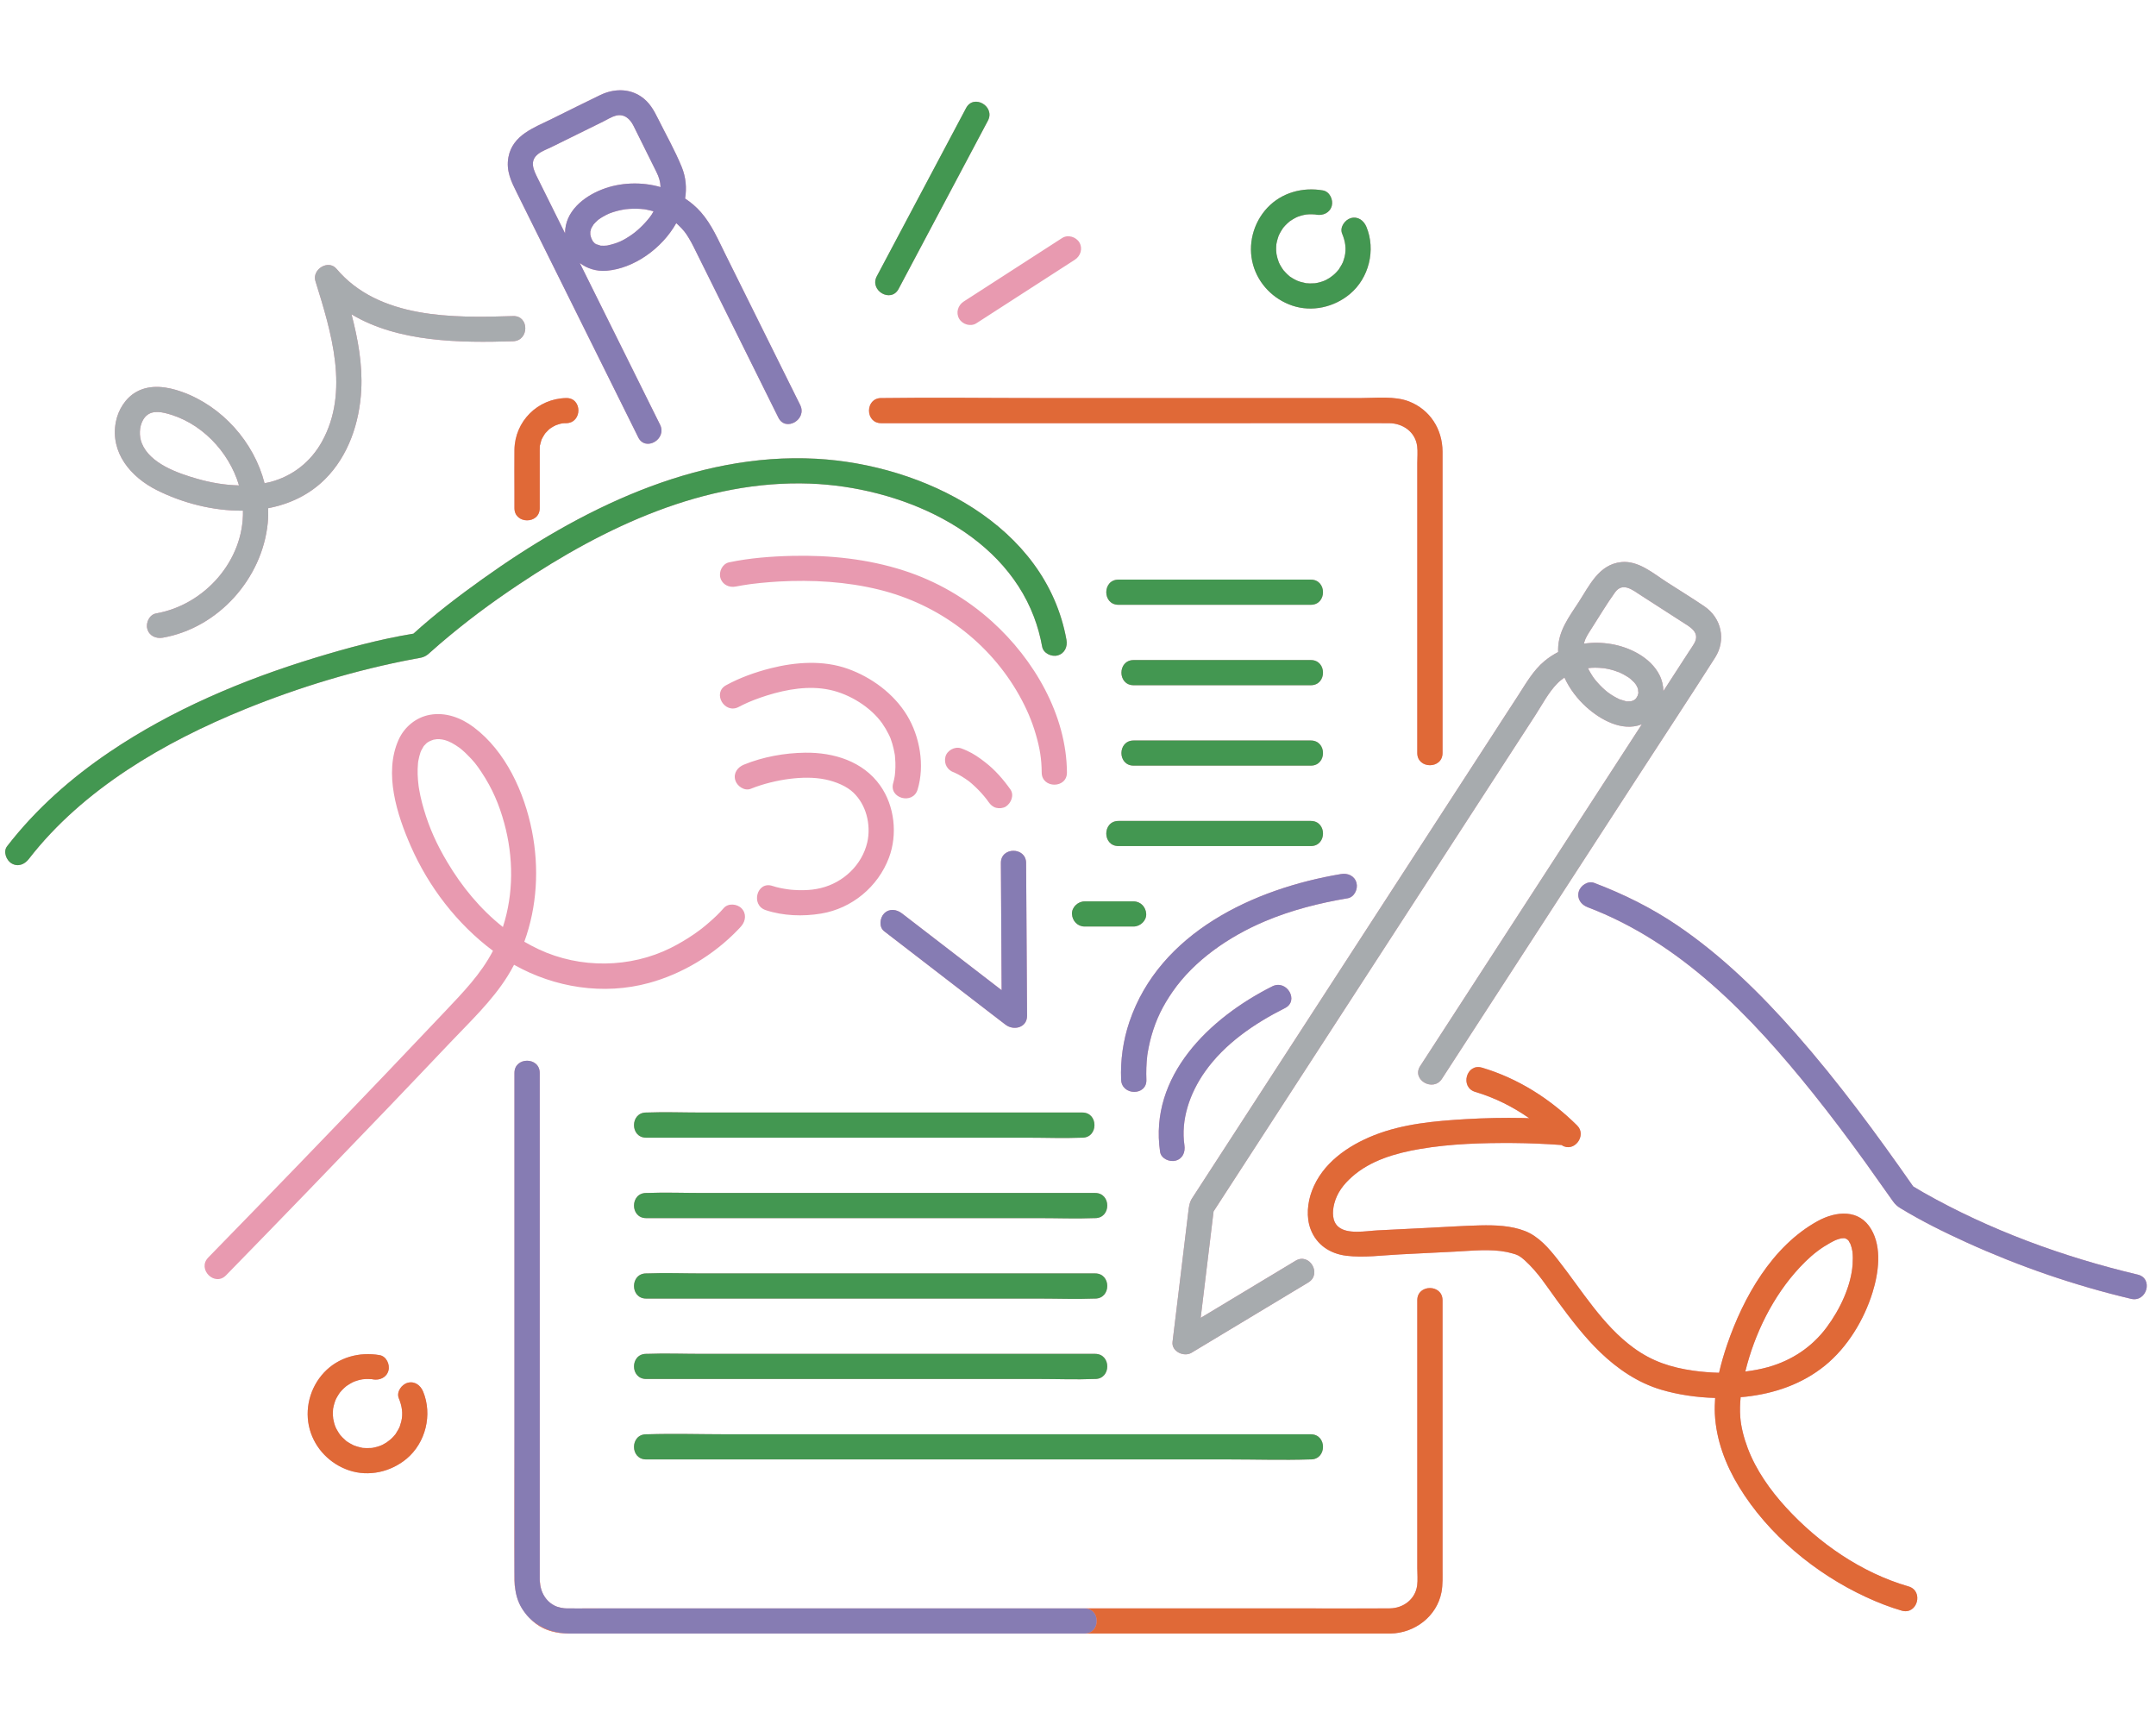
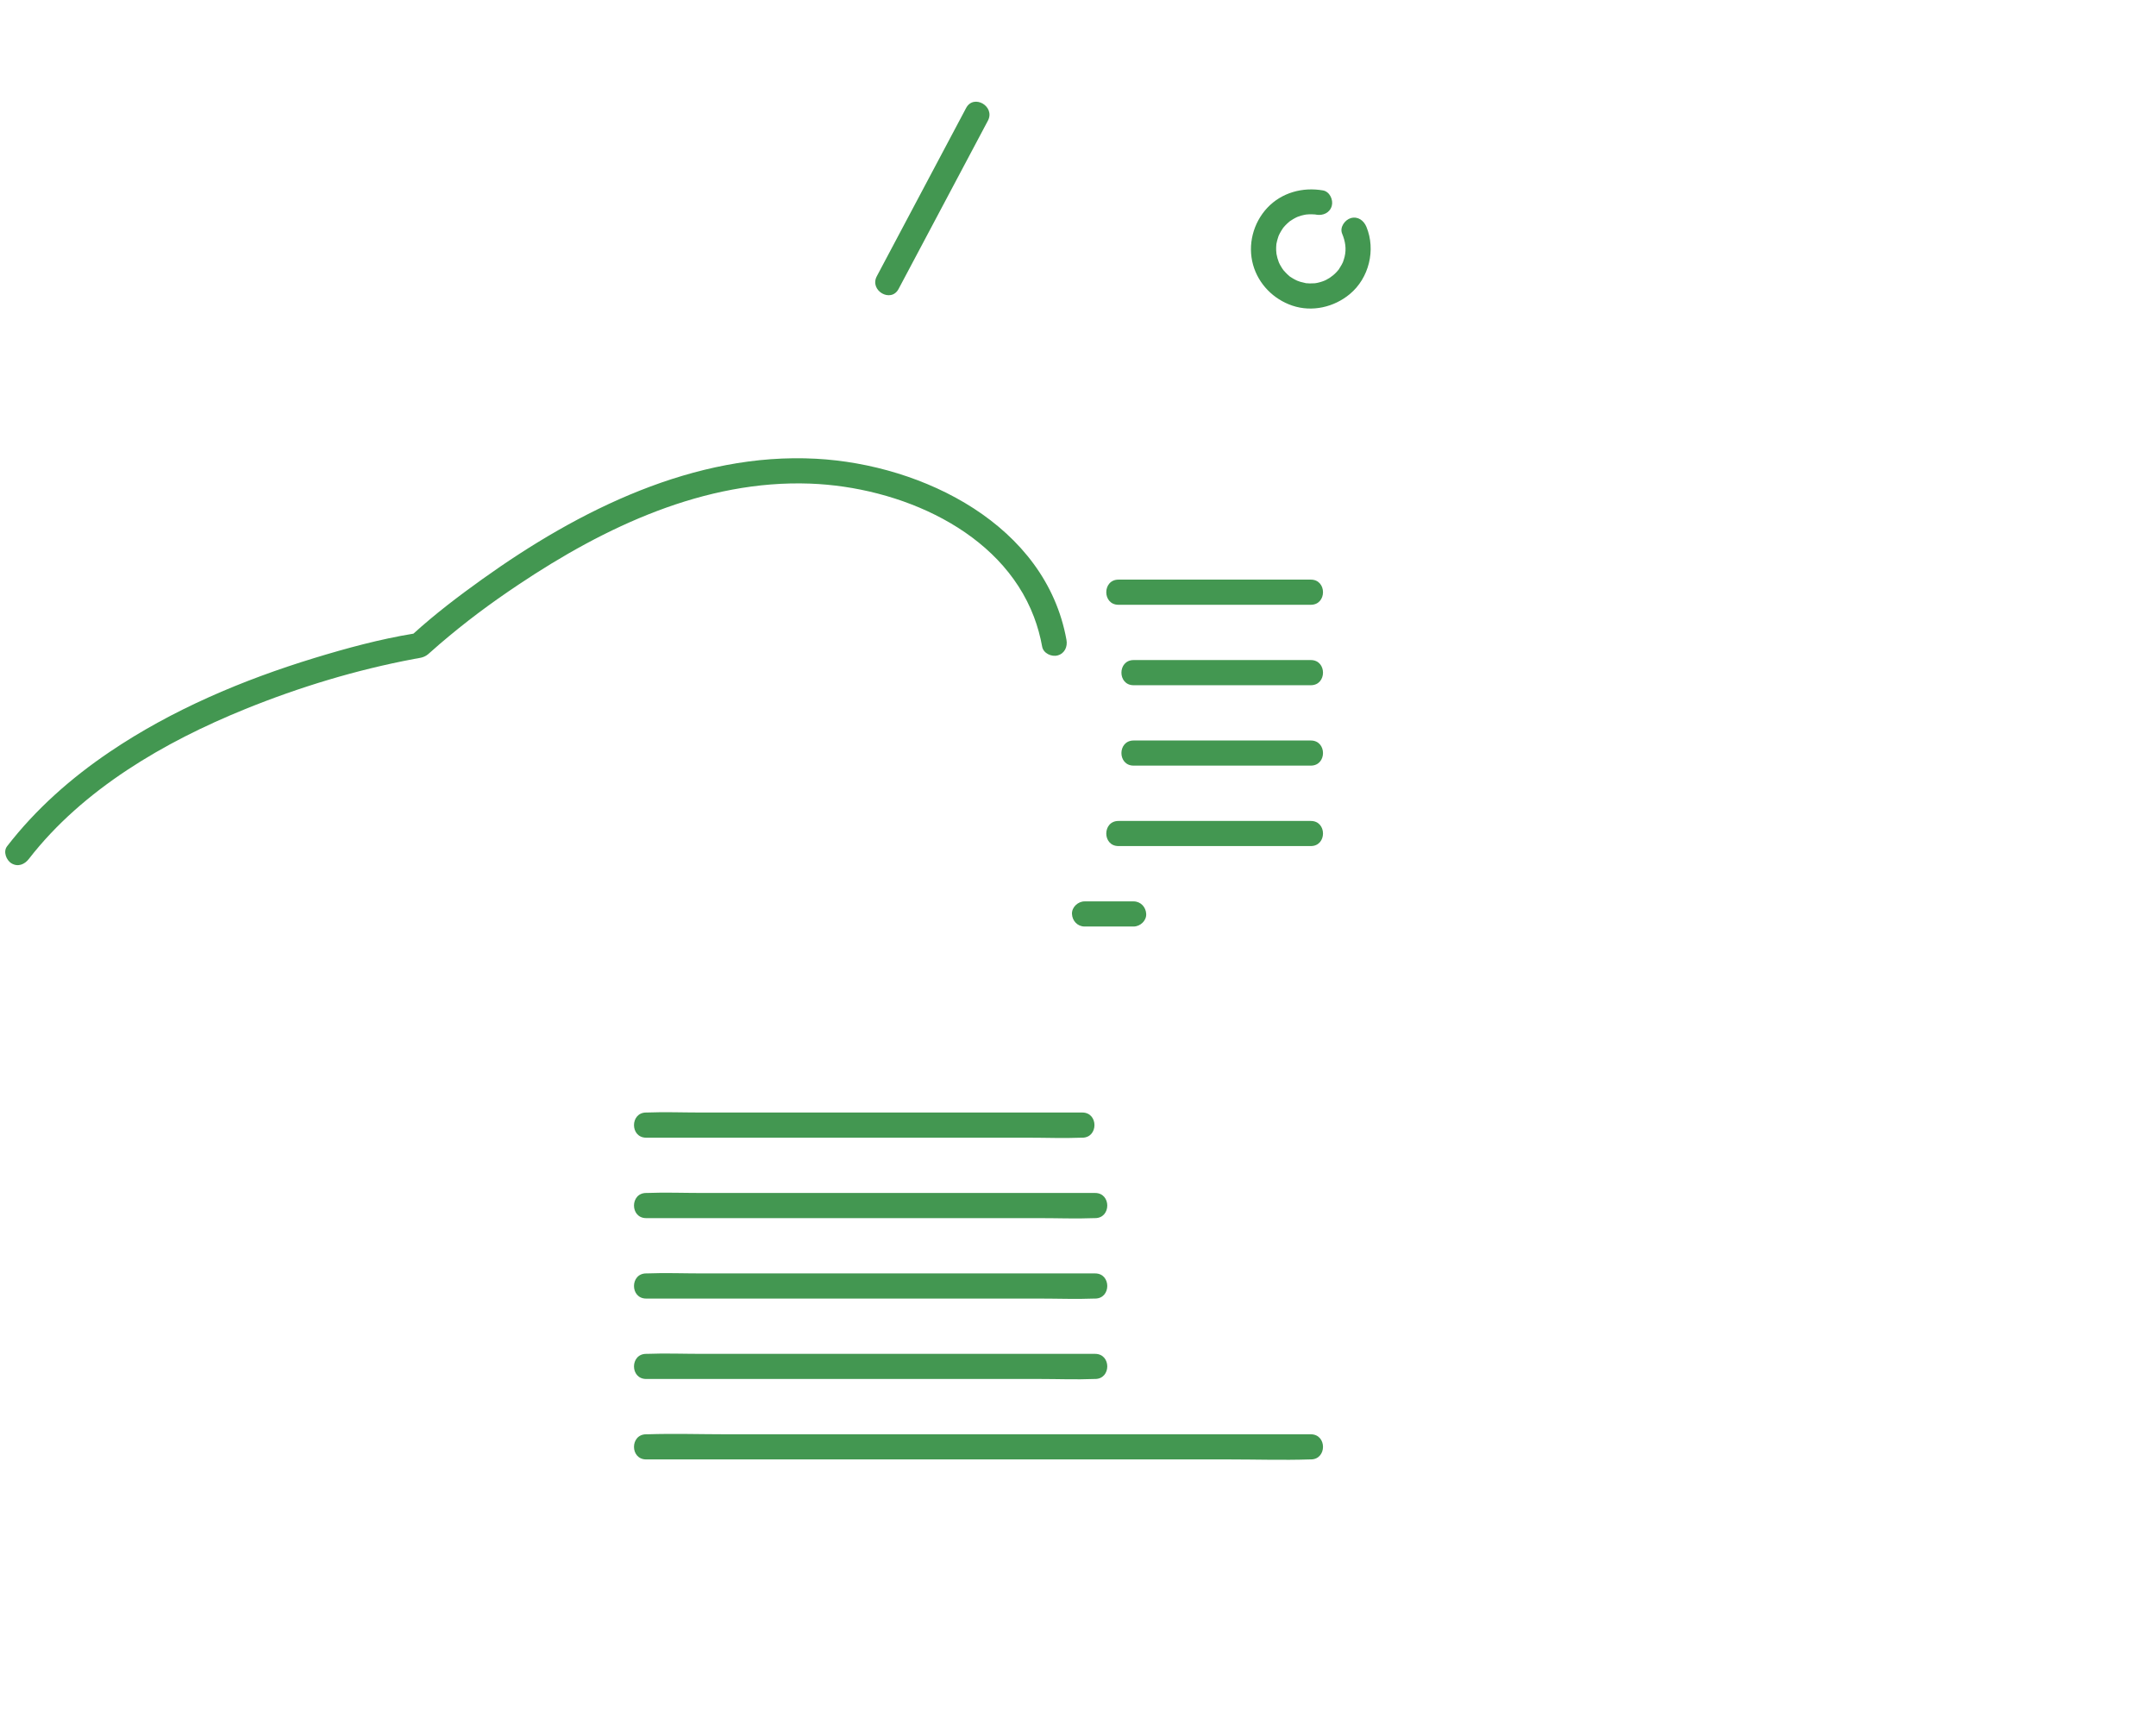
<svg xmlns="http://www.w3.org/2000/svg" width="270" zoomAndPan="magnify" viewBox="0 0 202.5 162" height="216" preserveAspectRatio="xMidYMid meet" version="1.0">
  <defs>
    <clipPath id="f98e7cc3ac">
-       <path d="M 0.281 8.281 L 202 8.281 L 202 153.422 L 0.281 153.422 Z M 0.281 8.281 " clip-rule="nonzero" />
-     </clipPath>
+       </clipPath>
    <clipPath id="6ed66dca39">
-       <path d="M 47 8.281 L 202 8.281 L 202 153.422 L 47 153.422 Z M 47 8.281 " clip-rule="nonzero" />
-     </clipPath>
+       </clipPath>
    <clipPath id="7b87833e91">
      <path d="M 28 37 L 181 37 L 181 153.422 L 28 153.422 Z M 28 37 " clip-rule="nonzero" />
    </clipPath>
    <clipPath id="71226f6722">
      <path d="M 0.281 9 L 129 9 L 129 138 L 0.281 138 Z M 0.281 9 " clip-rule="nonzero" />
    </clipPath>
  </defs>
  <g clip-path="url(#f98e7cc3ac)">
-     <path fill="#e89ab0" d="M 179.25 148.984 C 174.844 147.711 170.809 144.918 167.738 141.555 C 166.258 139.934 164.93 138.062 164.152 135.996 C 163.797 135.051 163.527 134.035 163.453 133.078 C 163.406 132.453 163.43 131.801 163.488 131.211 C 163.641 131.199 163.793 131.188 163.945 131.172 C 166.676 130.871 169.27 129.984 171.418 128.238 C 173.523 126.523 175.07 123.965 175.871 121.395 C 176.441 119.562 176.777 117.191 175.754 115.449 C 174.633 113.527 172.449 113.727 170.73 114.672 C 166.453 117.02 163.738 121.832 162.215 126.293 C 161.926 127.141 161.664 128.023 161.461 128.922 C 160.656 128.902 159.855 128.836 159.062 128.727 C 156.934 128.426 155.172 127.848 153.441 126.586 C 150.492 124.434 148.586 121.184 146.324 118.309 C 145.48 117.234 144.527 116.109 143.215 115.602 C 141.914 115.098 140.418 115.047 139.039 115.078 C 137.441 115.117 135.844 115.227 134.246 115.305 C 132.625 115.387 131.004 115.469 129.383 115.547 C 128.309 115.602 126.551 115.957 125.688 115.199 C 125.121 114.699 125.117 113.82 125.32 113.035 C 125.586 112.008 126.191 111.23 126.973 110.531 C 128.719 108.965 131.109 108.289 133.375 107.902 C 136.246 107.41 139.219 107.328 142.125 107.344 C 143.641 107.355 145.152 107.422 146.66 107.531 C 146.672 107.539 146.684 107.547 146.699 107.555 C 147.84 108.285 149.078 106.637 148.133 105.699 C 145.617 103.211 142.602 101.277 139.191 100.266 C 137.727 99.832 137.102 102.109 138.562 102.543 C 140.395 103.086 142.086 103.938 143.633 105.016 C 143.441 105.008 143.254 105 143.062 104.996 C 141.266 104.961 139.469 104.996 137.676 105.102 C 134.781 105.273 131.773 105.539 129.055 106.617 C 126.578 107.598 124.191 109.254 123.223 111.828 C 122.801 112.953 122.668 114.309 123.102 115.449 C 123.656 116.906 124.922 117.742 126.449 117.93 C 128.09 118.133 129.824 117.887 131.469 117.805 C 133.207 117.719 134.941 117.633 136.68 117.543 C 138.277 117.465 139.969 117.266 141.555 117.586 C 141.887 117.656 142.199 117.758 142.523 117.852 C 142.18 117.754 142.52 117.859 142.617 117.914 C 142.719 117.973 142.812 118.039 142.906 118.105 C 142.926 118.129 143.152 118.309 143.203 118.352 C 144.5 119.539 145.215 120.727 146.266 122.16 C 147.512 123.852 148.789 125.539 150.305 127 C 151.926 128.559 153.828 129.855 156 130.504 C 157.613 130.984 159.363 131.238 161.094 131.285 C 161.059 131.785 161.043 132.285 161.066 132.781 C 161.184 135.219 162.07 137.559 163.332 139.625 C 166.074 144.125 170.512 147.789 175.281 149.992 C 176.363 150.492 177.477 150.93 178.621 151.262 C 180.086 151.684 180.715 149.406 179.25 148.984 Z M 173.258 116.285 C 173.336 116.285 173.434 116.328 173.25 116.285 C 173.254 116.285 173.258 116.285 173.258 116.285 Z M 169.031 119.035 C 169.719 118.293 170.461 117.621 171.305 117.078 C 171.508 116.949 171.715 116.824 171.926 116.707 C 172.008 116.664 172.094 116.617 172.18 116.574 C 172.16 116.582 172.391 116.473 172.418 116.457 C 172.578 116.395 172.738 116.352 172.902 116.305 C 172.922 116.301 172.93 116.297 172.945 116.297 C 173.043 116.285 173.145 116.285 173.246 116.285 C 173.281 116.293 173.32 116.305 173.355 116.312 C 173.293 116.301 173.398 116.34 173.496 116.391 C 173.508 116.41 173.578 116.473 173.637 116.527 C 173.625 116.531 173.73 116.699 173.793 116.809 C 173.797 116.84 173.891 117.094 173.906 117.152 C 173.926 117.219 173.977 117.492 173.988 117.531 C 174.035 117.938 174.031 118.352 174.004 118.758 C 173.859 120.762 172.828 122.965 171.562 124.66 C 170.188 126.508 168.293 127.762 166.078 128.387 C 165.375 128.582 164.656 128.715 163.926 128.805 C 164.801 125.23 166.547 121.695 169.031 119.035 Z M 113.168 100.656 C 111.719 102.715 110.898 105.188 111.246 107.551 C 111.34 108.184 111.098 108.816 110.418 109 C 109.855 109.156 109.055 108.809 108.961 108.176 C 107.91 101.047 113.609 95.59 119.496 92.633 C 120.855 91.949 122.051 93.988 120.691 94.672 C 117.832 96.109 115.031 98.008 113.168 100.656 Z M 200.156 121.977 C 194.848 120.719 189.672 118.938 184.707 116.68 C 182.594 115.719 180.492 114.68 178.508 113.473 C 178.211 113.293 178.004 113.113 177.789 112.809 C 176.91 111.594 176.062 110.352 175.184 109.137 C 173.59 106.93 171.957 104.754 170.254 102.629 C 164.496 95.457 157.898 88.527 149.109 85.195 C 148.508 84.965 148.098 84.406 148.281 83.742 C 148.438 83.168 149.141 82.691 149.738 82.918 C 152.484 83.957 155.117 85.262 157.547 86.91 C 161.727 89.746 165.363 93.316 168.688 97.098 C 172.668 101.621 176.25 106.484 179.695 111.422 C 180.012 111.617 180.332 111.805 180.652 111.988 C 186.91 115.539 193.797 118.047 200.785 119.703 C 202.273 120.055 201.641 122.328 200.156 121.977 Z M 126.578 84.359 C 123.922 84.805 121.277 85.473 118.793 86.527 C 115.41 87.957 112.172 90.199 110.148 93.113 C 109.203 94.477 108.602 95.707 108.168 97.207 C 108.062 97.574 107.969 97.949 107.895 98.328 C 107.859 98.496 107.828 98.664 107.801 98.832 C 107.785 98.922 107.773 99.008 107.758 99.098 C 107.758 99.109 107.758 99.121 107.754 99.141 C 107.668 99.891 107.641 100.648 107.672 101.402 C 107.73 102.926 105.363 102.918 105.301 101.402 C 105.227 99.57 105.488 97.707 106.078 95.965 C 108.918 87.578 117.766 83.457 125.949 82.086 C 126.582 81.977 127.223 82.242 127.406 82.91 C 127.562 83.477 127.211 84.254 126.578 84.359 Z M 121.992 97.07 C 118.945 101.773 115.898 106.473 112.848 111.172 C 112.555 111.629 112.262 112.082 111.965 112.535 C 111.711 112.926 111.664 113.363 111.609 113.816 C 111.219 117.035 110.828 120.25 110.441 123.469 C 110.336 124.32 110.234 125.172 110.129 126.023 C 110.02 126.934 111.211 127.465 111.91 127.043 C 115.113 125.113 118.312 123.188 121.512 121.262 C 121.969 120.984 122.426 120.711 122.883 120.438 C 124.188 119.652 122.996 117.609 121.688 118.398 C 118.715 120.188 115.742 121.977 112.773 123.766 C 113.129 120.82 113.488 117.871 113.844 114.922 C 113.891 114.539 113.938 114.152 113.984 113.766 C 115.492 111.441 117.004 109.113 118.512 106.785 C 121.887 101.582 125.266 96.375 128.641 91.168 C 131.941 86.082 135.238 80.992 138.539 75.906 C 139.93 73.758 141.324 71.613 142.715 69.465 C 143.211 68.703 143.707 67.938 144.203 67.172 C 144.848 66.176 145.43 65.047 146.246 64.207 C 146.457 63.988 146.691 63.801 146.938 63.629 C 147.422 64.691 148.16 65.652 149.004 66.41 C 150.328 67.598 152.344 68.73 154.168 68.035 C 154.184 68.027 154.195 68.02 154.211 68.016 C 153.281 69.449 152.348 70.883 151.418 72.32 C 147.859 77.812 144.297 83.301 140.734 88.793 C 138.402 92.391 136.07 95.984 133.738 99.582 C 133.621 99.762 133.504 99.941 133.387 100.121 C 132.559 101.402 134.609 102.586 135.434 101.312 C 137.539 98.07 139.641 94.824 141.746 91.578 C 145.75 85.406 149.754 79.23 153.762 73.055 C 156.203 69.289 158.68 65.539 161.09 61.754 C 162.145 60.094 161.691 58.035 160.074 56.938 C 158.918 56.152 157.723 55.426 156.551 54.668 C 155.281 53.852 153.883 52.621 152.273 52.789 C 150.18 53.004 149.293 54.977 148.281 56.539 C 147.371 57.938 146.355 59.246 146.344 61 C 146.34 61.078 146.348 61.156 146.348 61.234 C 145.902 61.469 145.477 61.742 145.074 62.074 C 144 62.965 143.309 64.207 142.559 65.363 C 142.047 66.152 141.535 66.941 141.02 67.73 C 140.883 67.945 140.742 68.16 140.605 68.375 C 138.398 71.777 136.191 75.18 133.984 78.582 C 129.988 84.746 125.992 90.91 121.992 97.07 Z M 153.66 65.594 C 153.613 65.656 153.547 65.715 153.66 65.594 Z M 153.887 65.082 C 153.859 65.164 153.836 65.254 153.812 65.34 C 153.809 65.344 153.809 65.348 153.805 65.352 C 153.766 65.418 153.723 65.488 153.688 65.555 C 153.68 65.566 153.672 65.578 153.664 65.59 C 153.629 65.625 153.594 65.66 153.559 65.695 C 153.594 65.656 153.508 65.723 153.418 65.785 C 153.406 65.781 153.285 65.824 153.18 65.859 C 153.129 65.855 152.934 65.875 152.871 65.871 C 152.812 65.871 152.785 65.871 152.766 65.875 C 152.75 65.867 152.719 65.855 152.648 65.836 C 152.492 65.793 152.34 65.75 152.188 65.699 C 152.156 65.688 152.145 65.684 152.129 65.68 C 152.117 65.676 152.109 65.672 152.094 65.664 C 152 65.621 151.906 65.574 151.812 65.523 C 151.652 65.438 151.496 65.348 151.344 65.25 C 151.297 65.219 151.027 65.027 151.008 65.016 C 150.664 64.746 150.344 64.438 150.055 64.109 C 149.789 63.812 149.676 63.668 149.418 63.246 C 149.32 63.086 149.23 62.918 149.145 62.75 C 149.59 62.688 150.031 62.691 150.609 62.75 C 150.629 62.75 150.637 62.75 150.648 62.754 C 150.664 62.754 150.676 62.758 150.695 62.762 C 150.809 62.781 150.922 62.801 151.035 62.824 C 151.219 62.863 151.402 62.91 151.582 62.965 C 151.758 63.02 151.926 63.078 152.094 63.145 C 152.105 63.148 152.113 63.152 152.121 63.156 C 152.25 63.215 152.375 63.277 152.5 63.344 C 152.648 63.426 152.793 63.516 152.938 63.605 C 152.938 63.605 153.008 63.656 153.059 63.691 C 153.102 63.727 153.164 63.773 153.164 63.777 C 153.281 63.879 153.387 63.988 153.5 64.098 C 153.52 64.117 153.57 64.184 153.598 64.219 C 153.629 64.262 153.66 64.301 153.688 64.348 C 153.723 64.402 153.805 64.598 153.82 64.617 C 153.848 64.711 153.871 64.805 153.898 64.895 C 153.809 64.59 153.879 64.938 153.887 65.082 Z M 152.055 63.129 C 151.992 63.102 152.016 63.113 152.055 63.129 Z M 148.805 60.305 C 148.91 59.922 149.148 59.547 149.441 59.094 C 150.184 57.945 150.883 56.75 151.684 55.641 C 152.41 54.621 153.359 55.422 154.129 55.918 C 155.406 56.738 156.68 57.559 157.957 58.383 C 158.73 58.879 159.738 59.383 159.113 60.453 C 158.973 60.695 158.805 60.93 158.652 61.164 C 157.844 62.41 157.035 63.656 156.23 64.902 C 156.223 64.383 156.105 63.859 155.855 63.375 C 155.016 61.738 153.074 60.781 151.328 60.484 C 150.469 60.34 149.609 60.328 148.773 60.449 C 148.785 60.398 148.793 60.352 148.805 60.305 Z M 23 66.605 C 15.484 69.652 7.793 74.102 2.711 80.664 C 2.32 81.172 1.703 81.445 1.09 81.086 C 0.59 80.793 0.273 79.977 0.668 79.473 C 3.363 75.988 6.664 73.07 10.316 70.605 C 16.16 66.656 22.781 63.859 29.512 61.801 C 32.559 60.871 35.684 60.023 38.832 59.508 C 40.867 57.66 43.078 55.98 45.305 54.387 C 54.355 47.914 65.227 42.469 76.648 43.082 C 86.699 43.621 98.23 49.305 100.168 60.098 C 100.281 60.73 100.004 61.371 99.34 61.551 C 98.766 61.711 97.996 61.355 97.883 60.727 C 97.711 59.773 97.457 58.84 97.113 57.934 C 94.02 49.773 84.422 45.727 76.098 45.418 C 66.164 45.051 56.797 49.488 48.727 54.887 C 46.008 56.703 43.727 58.406 41.297 60.484 C 40.93 60.797 40.578 61.129 40.207 61.441 C 39.805 61.777 39.395 61.793 38.898 61.883 C 33.469 62.906 28.113 64.527 23 66.605 Z M 97.293 68.984 C 96.914 67.676 96.402 66.504 95.738 65.316 C 92.934 60.316 88.156 56.758 82.594 55.383 C 79.508 54.621 76.305 54.438 73.137 54.613 C 72.559 54.648 71.98 54.691 71.406 54.75 C 71.152 54.777 70.902 54.805 70.652 54.836 C 70.621 54.84 70.504 54.855 70.445 54.863 C 70.391 54.871 70.305 54.883 70.281 54.887 C 69.895 54.945 69.5 55.004 69.117 55.082 C 68.488 55.215 67.836 54.906 67.66 54.258 C 67.496 53.672 67.859 52.938 68.484 52.809 C 70.422 52.402 72.441 52.25 74.418 52.203 C 77.93 52.121 81.523 52.496 84.879 53.578 C 87.961 54.57 90.777 56.203 93.176 58.367 C 97.109 61.914 100.18 67.152 100.211 72.551 C 100.219 74.074 97.848 74.07 97.84 72.551 C 97.832 71.27 97.664 70.262 97.293 68.984 Z M 92.633 75.023 C 92.645 75.039 92.66 75.059 92.684 75.086 C 92.594 74.977 92.508 74.867 92.418 74.758 C 92.238 74.543 92.047 74.336 91.852 74.137 C 91.672 73.957 91.488 73.781 91.301 73.617 C 91.219 73.547 91.137 73.48 91.055 73.41 C 91.031 73.391 91.008 73.375 90.984 73.355 C 90.566 73.051 90.129 72.773 89.66 72.562 C 89.648 72.555 89.633 72.551 89.621 72.547 C 88.988 72.344 88.645 71.738 88.793 71.094 C 88.93 70.488 89.66 70.082 90.25 70.27 C 90.441 70.328 90.625 70.418 90.809 70.496 C 91.441 70.777 92.008 71.176 92.551 71.602 C 93.465 72.312 94.227 73.188 94.895 74.129 C 95.281 74.668 94.973 75.422 94.473 75.746 C 94.219 75.906 93.844 75.941 93.559 75.863 C 93.246 75.777 93.031 75.578 92.852 75.32 C 92.793 75.238 92.734 75.156 92.676 75.078 C 92.664 75.062 92.648 75.043 92.633 75.023 Z M 92.633 75.023 C 92.535 74.906 92.582 74.961 92.633 75.023 Z M 68.203 64.348 C 69.5 63.641 70.945 63.125 72.371 62.762 C 74.719 62.168 77.324 61.98 79.641 62.812 C 81.867 63.613 83.938 65.137 85.18 67.164 C 86.398 69.156 86.871 71.887 86.184 74.152 C 85.742 75.602 83.457 74.98 83.898 73.523 C 83.961 73.32 83.996 73.109 84.035 72.898 C 84.039 72.871 84.043 72.844 84.047 72.816 C 84.055 72.707 84.07 72.598 84.078 72.488 C 84.102 72.191 84.109 71.895 84.098 71.598 C 84.094 71.418 84.078 71.234 84.062 71.051 C 84.059 71.008 84.055 70.969 84.051 70.926 C 84.047 70.891 84.039 70.852 84.035 70.832 C 83.977 70.5 83.906 70.176 83.812 69.855 C 83.68 69.41 83.629 69.281 83.465 68.957 C 83.289 68.598 83.082 68.25 82.852 67.922 C 81.785 66.422 79.828 65.188 77.934 64.785 C 75.98 64.367 73.918 64.727 72.039 65.312 C 71.637 65.438 71.238 65.578 70.848 65.727 C 70.777 65.754 70.562 65.84 70.5 65.867 C 70.445 65.891 70.254 65.973 70.207 65.992 C 69.934 66.117 69.66 66.242 69.398 66.383 C 68.059 67.113 66.863 65.074 68.203 64.348 Z M 69.055 73.254 C 68.871 72.59 69.289 72.043 69.883 71.805 C 71.664 71.078 73.695 70.711 75.613 70.688 C 78.316 70.652 81.066 71.5 82.672 73.773 C 84.031 75.688 84.316 78.375 83.492 80.555 C 82.465 83.281 80.016 85.32 77.121 85.797 C 75.43 86.078 73.559 86.02 71.918 85.473 C 70.477 84.996 71.098 82.715 72.547 83.199 C 73.008 83.352 73.492 83.445 73.973 83.516 C 74.023 83.52 74.262 83.551 74.293 83.555 C 74.379 83.562 74.461 83.566 74.543 83.574 C 74.855 83.598 75.172 83.605 75.484 83.598 C 76.066 83.586 76.543 83.535 77.105 83.398 C 79.238 82.875 80.965 81.215 81.457 79.113 C 81.648 78.285 81.617 77.363 81.383 76.527 C 81.156 75.727 80.754 75.02 80.168 74.449 C 79.543 73.844 78.535 73.414 77.527 73.203 C 76.434 72.977 75.27 73.008 74.164 73.145 C 73.02 73.289 71.66 73.613 70.512 74.078 C 69.914 74.32 69.207 73.812 69.055 73.254 Z M 39.832 70.027 C 39.809 70.066 39.793 70.09 39.781 70.109 C 39.797 70.082 39.812 70.055 39.832 70.031 C 39.832 70.031 39.832 70.031 39.832 70.027 Z M 60.957 92.312 C 64.074 91.461 67.02 89.684 69.266 87.363 C 69.395 87.234 69.52 87.102 69.637 86.961 C 70.051 86.473 70.117 85.77 69.637 85.293 C 69.215 84.871 68.375 84.801 67.965 85.293 C 67.562 85.766 67.098 86.195 66.629 86.605 C 66.395 86.812 66.152 87.012 65.906 87.207 C 65.895 87.215 65.891 87.219 65.883 87.223 C 65.82 87.273 65.754 87.324 65.688 87.371 C 65.523 87.492 65.355 87.613 65.188 87.73 C 64.492 88.207 63.762 88.641 63.004 89.02 C 59.215 90.91 54.52 90.996 50.582 89.145 C 50.125 88.93 49.68 88.691 49.246 88.441 C 50.449 85.133 50.652 81.5 49.961 78.023 C 49.246 74.414 47.508 70.562 44.492 68.293 C 43.312 67.406 41.859 66.863 40.375 67.129 C 39.062 67.367 37.973 68.277 37.434 69.48 C 36.031 72.617 37.289 76.523 38.586 79.473 C 40.266 83.301 42.938 86.777 46.301 89.293 C 45.168 91.48 43.496 93.188 41.816 94.969 C 39.969 96.922 38.117 98.871 36.258 100.816 C 30.816 106.508 25.344 112.172 19.84 117.809 C 19.746 117.906 19.652 118.004 19.555 118.102 C 18.492 119.191 20.164 120.863 21.23 119.77 C 26.312 114.566 31.367 109.336 36.402 104.086 C 38.355 102.043 40.309 100 42.254 97.945 C 44.148 95.949 46.211 94.012 47.676 91.668 C 47.895 91.32 48.094 90.965 48.281 90.605 C 52.098 92.758 56.691 93.48 60.957 92.312 Z M 47.234 87.059 C 45.121 85.387 43.371 83.262 42 80.945 C 41.023 79.301 40.34 77.805 39.809 76.004 C 39.688 75.602 39.582 75.191 39.492 74.777 C 39.453 74.598 39.418 74.418 39.387 74.238 C 39.367 74.133 39.348 74.027 39.332 73.922 C 39.328 73.906 39.316 73.805 39.309 73.75 C 39.227 73.074 39.195 72.391 39.258 71.715 C 39.262 71.652 39.27 71.594 39.277 71.531 C 39.281 71.512 39.285 71.492 39.285 71.477 C 39.32 71.332 39.344 71.188 39.379 71.043 C 39.41 70.918 39.449 70.793 39.488 70.672 C 39.508 70.617 39.531 70.562 39.551 70.508 C 39.559 70.496 39.559 70.488 39.57 70.477 C 39.625 70.375 39.684 70.27 39.742 70.168 C 39.75 70.145 39.766 70.129 39.781 70.109 C 39.719 70.195 39.781 70.082 39.832 70.031 C 39.84 70.02 39.848 70.008 39.855 69.996 C 39.848 70.008 39.84 70.016 39.832 70.027 C 39.836 70.027 39.84 70.023 39.84 70.023 C 39.918 69.945 40 69.863 40.074 69.785 C 40.078 69.781 40.082 69.777 40.09 69.77 C 40.133 69.742 40.191 69.699 40.207 69.691 C 40.277 69.652 40.344 69.617 40.41 69.582 C 40.391 69.598 40.648 69.484 40.727 69.465 C 40.84 69.438 41.207 69.418 40.832 69.43 C 40.977 69.426 41.113 69.41 41.258 69.414 C 41.379 69.418 41.727 69.504 41.379 69.414 C 41.512 69.449 41.648 69.469 41.781 69.504 C 41.879 69.531 41.977 69.57 42.074 69.602 C 42.078 69.613 42.355 69.727 42.418 69.762 C 42.688 69.906 42.938 70.074 43.188 70.25 C 43.191 70.254 43.191 70.25 43.195 70.254 C 43.195 70.258 43.199 70.258 43.203 70.262 C 43.273 70.32 43.348 70.379 43.418 70.441 C 43.566 70.566 43.707 70.699 43.844 70.836 C 44.488 71.469 44.754 71.812 45.207 72.492 C 46.25 74.059 46.883 75.551 47.367 77.328 C 48.227 80.484 48.258 83.906 47.234 87.059 Z M 50.391 21.824 C 52.195 25.461 54.004 29.098 55.809 32.734 C 57.121 35.379 58.43 38.02 59.742 40.66 C 59.812 40.801 59.879 40.938 59.949 41.078 C 60.625 42.438 62.668 41.242 61.996 39.887 C 61.145 38.172 60.293 36.461 59.445 34.746 C 57.781 31.398 56.117 28.047 54.453 24.695 C 55.137 25.219 56.016 25.5 56.961 25.426 C 59.52 25.223 62.168 23.355 63.516 20.957 C 63.57 21.004 63.633 21.059 63.699 21.125 C 63.906 21.316 64.098 21.52 64.277 21.738 C 64.543 22.062 64.898 22.68 65.137 23.16 C 66.156 25.207 67.168 27.258 68.188 29.305 C 69.703 32.359 71.219 35.414 72.734 38.465 C 72.859 38.719 72.984 38.973 73.113 39.227 C 73.789 40.586 75.832 39.391 75.156 38.035 C 73.742 35.188 72.332 32.344 70.918 29.496 C 69.996 27.637 69.07 25.777 68.148 23.914 C 67.457 22.531 66.855 21.09 65.824 19.918 C 65.391 19.426 64.891 19.004 64.348 18.645 C 64.508 17.66 64.426 16.648 64.027 15.676 C 63.398 14.137 62.562 12.664 61.824 11.18 C 61.41 10.352 61.008 9.602 60.203 9.062 C 59.035 8.277 57.605 8.336 56.379 8.926 C 54.855 9.656 53.344 10.422 51.828 11.168 C 50.16 11.992 48.148 12.676 47.754 14.758 C 47.512 16.055 48.031 17.074 48.578 18.172 C 49.18 19.391 49.785 20.605 50.391 21.824 Z M 61.215 20.137 C 60.793 20.781 59.977 21.598 59.367 22.02 C 58.508 22.617 58.008 22.84 57.066 23.051 C 57.043 23.055 57.027 23.059 57.016 23.062 C 57.016 23.062 57.012 23.059 57.004 23.062 C 56.914 23.066 56.824 23.074 56.73 23.078 C 56.645 23.078 56.555 23.07 56.465 23.074 C 56.445 23.074 56.434 23.074 56.422 23.074 C 56.414 23.07 56.41 23.07 56.398 23.066 C 56.289 23.039 55.969 22.91 56.066 22.973 C 56.008 22.938 55.949 22.906 55.891 22.875 C 55.879 22.867 55.871 22.863 55.863 22.859 C 55.859 22.852 55.852 22.844 55.844 22.832 C 55.801 22.785 55.754 22.738 55.711 22.695 C 55.695 22.672 55.672 22.641 55.652 22.605 C 55.621 22.547 55.59 22.488 55.559 22.426 C 55.547 22.391 55.516 22.316 55.504 22.266 C 55.48 22.191 55.469 22.109 55.445 22.035 C 55.445 22.031 55.445 22.027 55.445 22.023 C 55.449 21.949 55.449 21.867 55.445 21.793 C 55.441 21.781 55.441 21.777 55.441 21.77 C 55.441 21.766 55.441 21.766 55.441 21.766 C 55.473 21.688 55.496 21.586 55.508 21.508 C 55.512 21.496 55.512 21.492 55.512 21.484 C 55.59 21.34 55.668 21.203 55.758 21.066 C 55.758 21.066 55.758 21.066 55.758 21.062 C 55.766 21.059 55.766 21.059 55.773 21.051 C 55.832 20.992 55.887 20.926 55.945 20.867 C 56.004 20.805 56.066 20.75 56.129 20.691 C 56.16 20.668 56.188 20.645 56.219 20.617 C 56.363 20.516 56.508 20.418 56.664 20.332 C 56.746 20.281 56.828 20.238 56.914 20.195 C 56.945 20.176 57.109 20.102 57.168 20.074 C 57.219 20.051 57.324 20.012 57.352 20 C 57.449 19.965 57.543 19.934 57.641 19.902 C 57.855 19.836 58.074 19.777 58.297 19.73 C 58.398 19.711 58.504 19.691 58.609 19.672 C 58.645 19.664 58.715 19.656 58.758 19.648 C 58.984 19.625 59.207 19.609 59.434 19.602 C 59.676 19.598 59.918 19.602 60.16 19.617 C 60.273 19.625 60.387 19.637 60.5 19.648 C 60.504 19.648 60.523 19.652 60.547 19.652 C 60.582 19.66 60.68 19.676 60.691 19.68 C 60.926 19.727 61.156 19.781 61.387 19.844 C 61.328 19.941 61.277 20.043 61.215 20.137 Z M 50.566 14.445 C 50.918 14.176 51.395 14.008 51.785 13.816 C 52.594 13.418 53.398 13.02 54.207 12.625 C 55.023 12.219 55.84 11.816 56.656 11.414 C 57.035 11.23 57.426 10.973 57.836 10.867 C 58.613 10.66 59.164 11.145 59.5 11.812 C 59.855 12.52 60.207 13.234 60.559 13.945 C 60.922 14.676 61.285 15.402 61.648 16.133 C 61.898 16.637 62.023 17.055 62.043 17.574 C 60.262 17.055 58.246 17.125 56.535 17.797 C 54.793 18.48 53.062 19.871 53.074 21.906 C 53.074 21.91 53.074 21.914 53.074 21.918 C 52.211 20.18 51.348 18.445 50.488 16.711 C 50.109 15.949 49.699 15.102 50.566 14.445 Z M 86.145 86.883 C 88.789 88.922 91.434 90.957 94.078 92.992 C 94.055 89.008 94.031 85.023 94.008 81.043 C 94 79.52 96.367 79.523 96.375 81.043 C 96.379 81.641 96.383 82.238 96.387 82.84 C 96.414 87.023 96.438 91.211 96.465 95.395 C 96.469 96.516 95.207 96.82 94.441 96.23 C 93.965 95.863 93.488 95.496 93.012 95.133 C 89.691 92.574 86.367 90.012 83.043 87.453 C 82.535 87.062 82.637 86.191 83.043 85.785 C 83.535 85.293 84.211 85.395 84.719 85.785 C 85.195 86.152 85.668 86.52 86.145 86.883 Z M 82.766 37.383 C 82.84 37.383 82.91 37.383 82.984 37.383 C 87.75 37.316 92.523 37.383 97.289 37.383 C 104.793 37.383 112.297 37.383 119.797 37.383 C 122.48 37.383 125.16 37.383 127.844 37.383 C 129.254 37.383 130.996 37.176 132.336 37.699 C 134.32 38.473 135.48 40.312 135.488 42.41 C 135.492 43.176 135.488 43.941 135.488 44.711 C 135.488 47.984 135.488 51.262 135.488 54.539 C 135.488 59.934 135.488 65.328 135.488 70.723 C 135.488 72.246 133.117 72.242 133.117 70.723 C 133.117 70.605 133.117 70.484 133.117 70.367 C 133.117 64.285 133.117 58.203 133.117 52.121 C 133.117 49.242 133.117 46.363 133.117 43.484 C 133.117 42.969 133.172 42.414 133.105 41.898 C 132.926 40.551 131.758 39.75 130.461 39.742 C 125.895 39.727 121.324 39.742 116.758 39.742 C 109.344 39.742 101.93 39.742 94.516 39.742 C 90.598 39.742 86.684 39.742 82.766 39.742 C 81.238 39.742 81.242 37.383 82.766 37.383 Z M 50.727 41.785 C 50.707 41.859 50.699 41.875 50.699 41.875 C 50.699 41.879 50.703 41.898 50.699 41.969 C 50.695 42.059 50.691 42.141 50.691 42.23 C 50.688 42.344 50.691 42.461 50.691 42.578 C 50.691 43.195 50.691 43.816 50.691 44.438 C 50.691 45.535 50.691 46.633 50.691 47.727 C 50.691 49.25 48.32 49.246 48.32 47.727 C 48.32 47.207 48.32 46.688 48.32 46.164 C 48.32 44.859 48.305 43.551 48.32 42.242 C 48.355 39.57 50.5 37.43 53.18 37.383 C 54.711 37.355 54.703 39.719 53.18 39.742 C 52.809 39.75 52.816 39.742 52.441 39.855 C 52.355 39.879 52.273 39.91 52.191 39.941 C 52.18 39.945 52.176 39.949 52.156 39.961 C 52.027 40.023 51.906 40.09 51.785 40.168 C 51.578 40.301 51.531 40.352 51.297 40.602 C 51.273 40.621 51.238 40.664 51.227 40.676 C 51.199 40.711 51.172 40.75 51.148 40.785 C 51.059 40.922 50.98 41.059 50.906 41.203 C 50.898 41.223 50.891 41.23 50.887 41.242 C 50.883 41.246 50.883 41.25 50.879 41.258 C 50.859 41.312 50.84 41.371 50.82 41.43 C 50.781 41.547 50.754 41.668 50.727 41.785 Z M 135.488 147.328 C 135.488 148.059 135.523 148.801 135.391 149.52 C 134.957 151.801 132.879 153.371 130.598 153.41 C 130.332 153.414 130.062 153.41 129.793 153.41 C 125.684 153.41 121.574 153.41 117.465 153.41 C 112.266 153.41 107.066 153.41 101.867 153.41 C 101.758 153.41 101.645 153.41 101.535 153.41 C 99.801 153.41 98.07 153.41 96.336 153.41 C 95.652 153.41 94.969 153.41 94.281 153.41 C 89.895 153.41 85.508 153.41 81.121 153.41 C 78.645 153.41 76.164 153.41 73.684 153.41 C 71.406 153.41 69.129 153.41 66.852 153.41 C 63.625 153.41 60.402 153.41 57.18 153.41 C 56.82 153.41 56.465 153.41 56.105 153.41 C 55.242 153.41 54.379 153.41 53.516 153.41 C 53.512 153.41 53.508 153.41 53.504 153.41 C 52.652 153.41 51.828 153.285 51.047 152.914 C 50.516 152.66 50.066 152.312 49.684 151.906 C 49.621 151.84 49.559 151.777 49.496 151.707 C 49.441 151.641 49.387 151.566 49.332 151.496 C 49.113 151.211 48.914 150.902 48.758 150.551 C 48.582 150.152 48.477 149.758 48.414 149.359 C 48.359 149.059 48.324 148.754 48.32 148.441 C 48.297 143.914 48.32 139.387 48.32 134.859 C 48.32 134.07 48.32 133.281 48.32 132.492 C 48.32 127.688 48.32 122.879 48.32 118.074 C 48.32 116.238 48.32 114.398 48.32 112.562 C 48.32 110.344 48.32 108.129 48.32 105.914 C 48.32 104.195 48.32 102.477 48.32 100.758 C 48.32 99.234 50.691 99.238 50.691 100.758 C 50.691 100.871 50.691 100.984 50.691 101.094 C 50.691 101.254 50.691 101.41 50.691 101.57 C 50.691 103.805 50.691 106.039 50.691 108.273 C 50.691 111.293 50.691 114.316 50.691 117.336 C 50.691 118.641 50.691 119.945 50.691 121.25 C 50.691 125.965 50.691 130.68 50.691 135.395 C 50.691 136.648 50.691 137.902 50.691 139.156 C 50.691 141.398 50.691 143.637 50.691 145.879 C 50.691 146.09 50.691 146.301 50.691 146.512 C 50.691 147.109 50.691 147.703 50.691 148.301 C 50.691 148.352 50.695 148.398 50.695 148.449 C 50.719 148.746 50.766 149.031 50.848 149.305 C 51.062 149.957 51.488 150.492 52.094 150.793 C 52.129 150.809 52.168 150.824 52.207 150.844 C 52.246 150.859 52.289 150.875 52.328 150.891 C 52.539 150.965 52.762 151.008 52.988 151.035 C 53.055 151.039 53.121 151.047 53.188 151.047 C 53.637 151.055 54.086 151.055 54.535 151.055 C 54.66 151.051 54.781 151.047 54.902 151.047 C 56.094 151.047 57.289 151.047 58.48 151.047 C 59.098 151.047 59.715 151.047 60.332 151.047 C 63.746 151.047 67.156 151.047 70.57 151.047 C 73.316 151.047 76.066 151.047 78.816 151.047 C 80.855 151.047 82.895 151.047 84.934 151.047 C 88.902 151.047 92.867 151.047 96.836 151.047 C 98.379 151.047 99.922 151.047 101.465 151.047 C 101.602 151.047 101.734 151.047 101.867 151.047 C 108.277 151.047 114.688 151.047 121.098 151.047 C 124.238 151.047 127.383 151.066 130.523 151.047 C 131.797 151.039 132.93 150.199 133.105 148.895 C 133.176 148.367 133.117 147.801 133.117 147.277 C 133.117 144.328 133.117 141.379 133.117 138.43 C 133.117 132.988 133.117 127.547 133.117 122.105 C 133.117 120.582 135.488 120.586 135.488 122.105 C 135.488 122.59 135.488 123.078 135.488 123.562 C 135.488 130.254 135.488 136.941 135.488 143.633 C 135.488 144.863 135.488 146.098 135.488 147.328 Z M 123.117 56.797 C 122.383 56.797 121.645 56.797 120.91 56.797 C 115.625 56.797 110.336 56.797 105.051 56.797 C 103.523 56.797 103.527 54.434 105.051 54.434 C 105.785 54.434 106.523 54.434 107.258 54.434 C 112.543 54.434 117.832 54.434 123.117 54.434 C 124.645 54.434 124.641 56.797 123.117 56.797 Z M 106.473 64.352 C 104.945 64.352 104.949 61.988 106.473 61.988 C 107.164 61.988 107.852 61.988 108.543 61.988 C 113.402 61.988 118.258 61.988 123.117 61.988 C 124.645 61.988 124.641 64.352 123.117 64.352 C 122.43 64.352 121.738 64.352 121.051 64.352 C 116.191 64.352 111.332 64.352 106.473 64.352 Z M 106.473 69.543 C 107.164 69.543 107.852 69.543 108.543 69.543 C 113.402 69.543 118.258 69.543 123.117 69.543 C 124.645 69.543 124.641 71.902 123.117 71.902 C 122.43 71.902 121.738 71.902 121.051 71.902 C 116.191 71.902 111.332 71.902 106.473 71.902 C 104.945 71.902 104.949 69.543 106.473 69.543 Z M 105.051 77.098 C 105.785 77.098 106.523 77.098 107.258 77.098 C 112.543 77.098 117.832 77.098 123.117 77.098 C 124.645 77.098 124.641 79.457 123.117 79.457 C 122.383 79.457 121.645 79.457 120.91 79.457 C 115.625 79.457 110.336 79.457 105.051 79.457 C 103.523 79.457 103.527 77.098 105.051 77.098 Z M 102.438 84.652 C 103.781 84.652 105.129 84.652 106.473 84.652 C 107.137 84.652 107.629 85.191 107.656 85.832 C 107.684 86.469 107.094 87.012 106.473 87.012 C 106.281 87.012 106.094 87.012 105.902 87.012 C 104.559 87.012 103.211 87.012 101.867 87.012 C 101.203 87.012 100.711 86.473 100.684 85.832 C 100.656 85.195 101.25 84.652 101.867 84.652 C 102.059 84.652 102.25 84.652 102.438 84.652 Z M 65.75 104.48 C 69.152 104.48 72.555 104.48 75.957 104.48 C 79.906 104.48 83.859 104.48 87.812 104.48 C 91.062 104.48 94.312 104.48 97.566 104.48 C 98.93 104.48 100.289 104.48 101.652 104.48 C 103.18 104.48 103.176 106.844 101.652 106.844 C 101.629 106.844 101.605 106.84 101.582 106.844 C 99.926 106.91 98.25 106.844 96.594 106.844 C 93.191 106.844 89.789 106.844 86.387 106.844 C 82.438 106.844 78.484 106.844 74.531 106.844 C 71.281 106.844 68.031 106.844 64.777 106.844 C 63.414 106.844 62.055 106.844 60.691 106.844 C 59.164 106.844 59.168 104.48 60.691 104.48 C 60.715 104.48 60.738 104.484 60.762 104.48 C 62.418 104.414 64.094 104.48 65.75 104.48 Z M 60.691 112.035 C 60.715 112.035 60.738 112.039 60.766 112.035 C 62.469 111.969 64.191 112.035 65.898 112.035 C 69.414 112.035 72.93 112.035 76.445 112.035 C 80.492 112.035 84.535 112.035 88.578 112.035 C 91.938 112.035 95.297 112.035 98.66 112.035 C 100.059 112.035 101.457 112.035 102.855 112.035 C 104.383 112.035 104.379 114.398 102.855 114.398 C 102.832 114.398 102.809 114.395 102.781 114.398 C 101.078 114.465 99.355 114.398 97.648 114.398 C 94.133 114.398 90.617 114.398 87.102 114.398 C 83.055 114.398 79.012 114.398 74.969 114.398 C 71.609 114.398 68.25 114.398 64.887 114.398 C 63.488 114.398 62.09 114.398 60.691 114.398 C 59.164 114.398 59.168 112.035 60.691 112.035 Z M 60.691 119.59 C 60.715 119.59 60.738 119.59 60.766 119.59 C 62.469 119.523 64.191 119.59 65.898 119.59 C 69.414 119.59 72.93 119.59 76.445 119.59 C 80.492 119.59 84.535 119.59 88.578 119.59 C 91.938 119.59 95.297 119.59 98.66 119.59 C 100.059 119.59 101.457 119.59 102.855 119.59 C 104.383 119.59 104.379 121.953 102.855 121.953 C 102.832 121.953 102.809 121.949 102.781 121.953 C 101.078 122.02 99.355 121.953 97.648 121.953 C 94.133 121.953 90.617 121.953 87.102 121.953 C 83.055 121.953 79.012 121.953 74.969 121.953 C 71.609 121.953 68.25 121.953 64.887 121.953 C 63.488 121.953 62.09 121.953 60.691 121.953 C 59.164 121.953 59.168 119.59 60.691 119.59 Z M 60.691 127.145 C 60.715 127.145 60.738 127.145 60.766 127.145 C 62.469 127.078 64.191 127.145 65.898 127.145 C 69.414 127.145 72.93 127.145 76.445 127.145 C 80.492 127.145 84.535 127.145 88.578 127.145 C 91.938 127.145 95.297 127.145 98.66 127.145 C 100.059 127.145 101.457 127.145 102.855 127.145 C 104.383 127.145 104.379 129.504 102.855 129.504 C 102.832 129.504 102.809 129.504 102.781 129.504 C 101.078 129.574 99.355 129.504 97.648 129.504 C 94.133 129.504 90.617 129.504 87.102 129.504 C 83.055 129.504 79.012 129.504 74.969 129.504 C 71.609 129.504 68.25 129.504 64.887 129.504 C 63.488 129.504 62.09 129.504 60.691 129.504 C 59.164 129.504 59.168 127.145 60.691 127.145 Z M 60.691 134.699 C 60.727 134.699 60.762 134.699 60.797 134.699 C 63.305 134.617 65.832 134.699 68.344 134.699 C 73.559 134.699 78.773 134.699 83.992 134.699 C 89.988 134.699 95.984 134.699 101.98 134.699 C 106.957 134.699 111.93 134.699 116.902 134.699 C 118.977 134.699 121.047 134.699 123.117 134.699 C 124.645 134.699 124.641 137.059 123.117 137.059 C 123.082 137.059 123.047 137.059 123.012 137.059 C 120.504 137.141 117.977 137.059 115.465 137.059 C 110.25 137.059 105.035 137.059 99.816 137.059 C 93.82 137.059 87.824 137.059 81.828 137.059 C 76.852 137.059 71.879 137.059 66.906 137.059 C 64.832 137.059 62.762 137.059 60.691 137.059 C 59.164 137.059 59.168 134.699 60.691 134.699 Z M 14.738 46.035 C 17.125 47.23 20.012 47.992 22.82 47.957 C 22.918 52.633 19.227 56.809 14.66 57.609 C 14.031 57.723 13.676 58.488 13.836 59.062 C 14.016 59.727 14.66 59.996 15.293 59.887 C 20.512 58.969 24.637 54.328 25.148 49.117 C 25.195 48.652 25.199 48.188 25.184 47.727 C 27.176 47.348 29.035 46.488 30.531 45 C 32.734 42.805 33.77 39.68 33.93 36.629 C 34.055 34.227 33.625 31.848 33.016 29.52 C 37.402 32.152 43.215 32.203 48.195 32.047 C 49.715 31.996 49.723 29.637 48.195 29.684 C 42.547 29.867 35.586 29.953 31.605 25.246 C 30.832 24.332 29.289 25.309 29.625 26.395 C 31.109 31.168 32.855 36.758 30.238 41.477 C 29.18 43.379 27.488 44.715 25.375 45.27 C 25.199 45.312 25.023 45.344 24.848 45.383 C 23.859 41.516 20.867 38.152 17.09 36.801 C 15.727 36.312 14.137 36.059 12.812 36.801 C 11.781 37.379 11.098 38.492 10.879 39.633 C 10.336 42.516 12.281 44.805 14.738 46.035 Z M 13.414 39.48 C 13.828 38.711 14.531 38.559 15.52 38.793 C 18.812 39.586 21.492 42.359 22.449 45.586 C 21.129 45.559 19.809 45.332 18.551 44.973 C 16.688 44.445 14.086 43.535 13.32 41.629 C 13.043 40.934 13.086 40.082 13.414 39.48 Z M 82.352 25.945 C 85.148 20.676 87.945 15.41 90.742 10.141 C 91.457 8.797 93.5 9.988 92.789 11.332 C 89.992 16.602 87.195 21.867 84.398 27.137 C 83.684 28.48 81.641 27.289 82.352 25.945 Z M 90.512 28.32 C 93.594 26.332 96.68 24.34 99.762 22.352 C 100.301 22.004 101.07 22.242 101.383 22.773 C 101.715 23.344 101.492 24.043 100.957 24.391 C 97.875 26.379 94.793 28.371 91.707 30.359 C 91.168 30.707 90.398 30.469 90.09 29.938 C 89.754 29.367 89.977 28.668 90.512 28.32 Z M 39.742 130.688 C 40.633 132.852 39.984 135.5 38.184 137 C 36.699 138.234 34.641 138.707 32.785 138.086 C 31.008 137.488 29.605 136.062 29.098 134.258 C 28.57 132.375 29.102 130.32 30.434 128.898 C 31.777 127.465 33.75 126.934 35.66 127.266 C 36.293 127.375 36.641 128.148 36.484 128.719 C 36.305 129.371 35.656 129.652 35.027 129.543 C 34.969 129.531 34.941 129.523 34.93 129.52 C 34.914 129.52 34.895 129.52 34.855 129.52 C 34.773 129.516 34.695 129.508 34.613 129.508 C 34.434 129.504 34.25 129.512 34.07 129.531 C 34.027 129.539 33.891 129.562 33.867 129.57 C 33.789 129.586 33.715 129.605 33.641 129.625 C 33.547 129.652 33.453 129.684 33.363 129.715 C 33.348 129.719 33.281 129.746 33.234 129.762 C 33.188 129.789 33.074 129.84 33.059 129.848 C 32.992 129.883 32.926 129.922 32.859 129.961 C 32.758 130.02 32.664 130.082 32.566 130.148 C 32.559 130.152 32.535 130.172 32.512 130.188 C 32.371 130.305 32.234 130.434 32.109 130.566 C 32.043 130.637 31.977 130.711 31.918 130.785 C 31.918 130.785 31.918 130.785 31.914 130.785 C 31.91 130.797 31.902 130.809 31.891 130.824 C 31.793 130.973 31.699 131.121 31.613 131.277 C 31.586 131.332 31.555 131.391 31.527 131.449 C 31.516 131.48 31.496 131.527 31.492 131.539 C 31.438 131.691 31.387 131.844 31.348 132.004 C 31.328 132.082 31.312 132.164 31.297 132.242 C 31.289 132.273 31.285 132.289 31.281 132.305 C 31.281 132.316 31.281 132.328 31.281 132.355 C 31.262 132.535 31.258 132.719 31.262 132.898 C 31.266 132.934 31.301 133.234 31.293 133.223 C 31.34 133.492 31.41 133.762 31.512 134.016 C 31.531 134.051 31.602 134.203 31.605 134.207 C 31.641 134.273 31.68 134.34 31.719 134.406 C 31.789 134.527 31.867 134.648 31.953 134.762 C 31.969 134.777 32.121 134.949 32.16 134.992 C 32.27 135.105 32.383 135.207 32.5 135.309 C 32.527 135.332 32.547 135.348 32.559 135.363 C 32.578 135.371 32.598 135.383 32.633 135.402 C 32.699 135.445 32.766 135.488 32.832 135.531 C 32.957 135.605 33.09 135.672 33.223 135.738 C 33.223 135.73 33.465 135.824 33.531 135.844 C 33.688 135.895 33.848 135.93 34.008 135.965 C 34.047 135.973 34.074 135.98 34.094 135.984 C 34.113 135.984 34.141 135.984 34.184 135.984 C 34.262 135.988 34.344 135.996 34.426 135.996 C 34.586 136 34.742 135.992 34.902 135.984 C 34.918 135.98 34.953 135.977 34.98 135.973 C 35.043 135.961 35.109 135.949 35.172 135.934 C 35.324 135.902 35.473 135.859 35.621 135.809 C 36.059 135.664 36.543 135.348 36.93 134.938 C 37.004 134.859 37.078 134.773 37.145 134.688 C 37.152 134.672 37.16 134.66 37.18 134.633 C 37.262 134.496 37.348 134.367 37.422 134.227 C 37.457 134.16 37.492 134.086 37.527 134.016 C 37.504 134.066 37.469 134.191 37.547 133.965 C 37.598 133.812 37.648 133.66 37.688 133.5 C 37.875 132.742 37.75 132.031 37.457 131.316 C 37.211 130.723 37.723 130.016 38.285 129.863 C 38.953 129.68 39.496 130.098 39.742 130.688 Z M 117.699 24.875 C 117.168 22.992 117.699 20.938 119.031 19.516 C 120.379 18.082 122.352 17.551 124.258 17.883 C 124.891 17.992 125.242 18.766 125.086 19.336 C 124.906 19.992 124.258 20.27 123.629 20.16 C 123.566 20.148 123.539 20.141 123.527 20.141 C 123.516 20.141 123.492 20.137 123.453 20.137 C 123.375 20.133 123.293 20.125 123.211 20.125 C 123.031 20.121 122.852 20.129 122.672 20.148 C 122.625 20.16 122.492 20.18 122.465 20.188 C 122.391 20.203 122.312 20.223 122.238 20.242 C 122.145 20.27 122.055 20.301 121.961 20.332 C 121.949 20.336 121.879 20.363 121.836 20.379 C 121.785 20.406 121.676 20.457 121.66 20.465 C 121.59 20.5 121.523 20.539 121.457 20.578 C 121.359 20.637 121.262 20.703 121.168 20.766 C 121.156 20.77 121.133 20.789 121.113 20.805 C 120.969 20.922 120.836 21.051 120.707 21.184 C 120.641 21.254 120.578 21.328 120.516 21.402 C 120.516 21.402 120.516 21.402 120.516 21.406 C 120.512 21.414 120.504 21.426 120.492 21.441 C 120.395 21.59 120.297 21.738 120.215 21.895 C 120.184 21.953 120.156 22.012 120.129 22.07 C 120.117 22.098 120.098 22.145 120.09 22.156 C 120.039 22.309 119.988 22.461 119.949 22.621 C 119.93 22.699 119.914 22.781 119.898 22.863 C 119.891 22.891 119.887 22.906 119.883 22.926 C 119.883 22.934 119.883 22.949 119.879 22.973 C 119.863 23.152 119.855 23.336 119.863 23.516 C 119.863 23.555 119.898 23.852 119.891 23.844 C 119.941 24.109 120.012 24.379 120.113 24.633 C 120.133 24.668 120.203 24.82 120.203 24.824 C 120.238 24.891 120.277 24.961 120.316 25.023 C 120.391 25.148 120.469 25.266 120.551 25.379 C 120.57 25.395 120.719 25.566 120.762 25.609 C 120.867 25.723 120.984 25.824 121.102 25.926 C 121.129 25.949 121.145 25.965 121.16 25.98 C 121.176 25.988 121.199 26 121.234 26.023 C 121.301 26.062 121.363 26.105 121.43 26.148 C 121.559 26.223 121.688 26.293 121.824 26.355 C 121.824 26.348 122.066 26.445 122.129 26.465 C 122.289 26.512 122.445 26.547 122.609 26.582 C 122.648 26.59 122.676 26.598 122.695 26.602 C 122.715 26.602 122.742 26.602 122.781 26.602 C 122.863 26.605 122.941 26.613 123.023 26.617 C 123.184 26.621 123.344 26.609 123.504 26.602 C 123.516 26.598 123.551 26.594 123.582 26.59 C 123.645 26.578 123.707 26.566 123.77 26.555 C 123.922 26.52 124.074 26.477 124.219 26.426 C 124.656 26.281 125.145 25.965 125.527 25.555 C 125.602 25.477 125.676 25.395 125.742 25.309 C 125.754 25.289 125.762 25.277 125.777 25.25 C 125.859 25.113 125.949 24.984 126.02 24.848 C 126.059 24.777 126.094 24.707 126.129 24.633 C 126.105 24.684 126.066 24.809 126.145 24.586 C 126.199 24.43 126.25 24.277 126.289 24.121 C 126.477 23.359 126.352 22.648 126.055 21.934 C 125.812 21.34 126.324 20.637 126.883 20.48 C 127.555 20.297 128.098 20.719 128.34 21.305 C 129.234 23.469 128.586 26.117 126.781 27.621 C 125.301 28.852 123.238 29.328 121.383 28.703 C 119.609 28.105 118.207 26.68 117.699 24.875 Z M 117.699 24.875 " fill-opacity="1" fill-rule="nonzero" />
-   </g>
+     </g>
  <g clip-path="url(#6ed66dca39)">
    <path fill="#867cb3" d="M 120.691 94.672 C 117.832 96.109 115.031 98.008 113.168 100.656 C 111.719 102.715 110.898 105.188 111.246 107.551 C 111.34 108.184 111.098 108.816 110.418 109 C 109.855 109.156 109.055 108.809 108.961 108.176 C 107.91 101.043 113.609 95.59 119.496 92.633 C 120.855 91.949 122.051 93.988 120.691 94.672 Z M 200.785 119.703 C 193.797 118.047 186.91 115.535 180.652 111.988 C 180.332 111.805 180.012 111.617 179.695 111.422 C 176.25 106.484 172.668 101.621 168.688 97.094 C 165.363 93.316 161.727 89.746 157.547 86.91 C 155.117 85.262 152.484 83.957 149.738 82.918 C 149.141 82.691 148.438 83.168 148.281 83.742 C 148.098 84.406 148.508 84.965 149.109 85.195 C 157.898 88.527 164.496 95.457 170.254 102.629 C 171.957 104.754 173.59 106.93 175.184 109.137 C 176.062 110.352 176.91 111.594 177.789 112.809 C 178.004 113.113 178.211 113.293 178.508 113.473 C 180.492 114.68 182.594 115.719 184.707 116.68 C 189.672 118.938 194.848 120.719 200.156 121.977 C 201.641 122.328 202.273 120.055 200.785 119.703 Z M 125.949 82.086 C 117.766 83.457 108.918 87.578 106.078 95.965 C 105.488 97.707 105.227 99.57 105.301 101.402 C 105.363 102.918 107.73 102.926 107.672 101.402 C 107.641 100.648 107.668 99.891 107.754 99.141 C 107.758 99.121 107.758 99.109 107.758 99.098 C 107.773 99.008 107.785 98.922 107.801 98.832 C 107.828 98.664 107.859 98.496 107.895 98.328 C 107.969 97.949 108.062 97.574 108.168 97.207 C 108.602 95.707 109.203 94.477 110.148 93.113 C 112.172 90.199 115.41 87.957 118.793 86.527 C 121.277 85.473 123.922 84.805 126.578 84.359 C 127.211 84.254 127.562 83.477 127.406 82.91 C 127.223 82.242 126.582 81.977 125.949 82.086 Z M 48.578 18.172 C 48.031 17.074 47.512 16.055 47.754 14.758 C 48.148 12.676 50.16 11.992 51.828 11.168 C 53.344 10.422 54.855 9.656 56.379 8.926 C 57.605 8.336 59.035 8.277 60.203 9.062 C 61.008 9.602 61.41 10.352 61.824 11.18 C 62.562 12.664 63.398 14.137 64.027 15.676 C 64.426 16.648 64.508 17.66 64.348 18.645 C 64.891 19.004 65.391 19.426 65.824 19.918 C 66.855 21.09 67.457 22.531 68.148 23.914 C 69.07 25.777 69.996 27.637 70.918 29.496 C 72.332 32.344 73.742 35.188 75.156 38.035 C 75.832 39.391 73.789 40.586 73.113 39.227 C 72.984 38.973 72.859 38.719 72.734 38.469 C 71.219 35.414 69.703 32.359 68.188 29.305 C 67.168 27.258 66.156 25.207 65.137 23.16 C 64.898 22.68 64.543 22.062 64.277 21.738 C 64.098 21.52 63.906 21.316 63.699 21.125 C 63.633 21.059 63.57 21.004 63.516 20.957 C 62.168 23.355 59.52 25.223 56.961 25.426 C 56.016 25.5 55.137 25.219 54.453 24.695 C 56.117 28.047 57.781 31.398 59.445 34.746 C 60.293 36.461 61.145 38.172 61.996 39.887 C 62.668 41.242 60.625 42.438 59.949 41.078 C 59.879 40.938 59.812 40.801 59.742 40.66 C 58.43 38.02 57.121 35.379 55.809 32.734 C 54 29.098 52.195 25.461 50.391 21.824 C 49.785 20.605 49.18 19.391 48.578 18.172 Z M 61.387 19.844 C 61.156 19.781 60.926 19.727 60.691 19.68 C 60.68 19.676 60.582 19.66 60.547 19.652 C 60.523 19.652 60.504 19.648 60.5 19.648 C 60.387 19.637 60.273 19.625 60.16 19.617 C 59.918 19.602 59.676 19.598 59.434 19.602 C 59.207 19.609 58.984 19.625 58.758 19.648 C 58.715 19.656 58.645 19.664 58.609 19.672 C 58.504 19.691 58.398 19.707 58.297 19.73 C 58.074 19.777 57.855 19.836 57.641 19.902 C 57.543 19.934 57.449 19.965 57.352 20 C 57.324 20.012 57.223 20.051 57.168 20.074 C 57.109 20.102 56.949 20.176 56.914 20.195 C 56.828 20.238 56.746 20.281 56.664 20.332 C 56.508 20.418 56.363 20.516 56.219 20.617 C 56.188 20.645 56.16 20.668 56.133 20.691 C 56.066 20.75 56.004 20.805 55.945 20.867 C 55.887 20.926 55.832 20.988 55.773 21.051 C 55.766 21.059 55.766 21.059 55.758 21.062 C 55.758 21.066 55.758 21.066 55.758 21.066 C 55.668 21.203 55.59 21.34 55.512 21.484 C 55.512 21.492 55.512 21.496 55.508 21.508 C 55.496 21.586 55.473 21.688 55.441 21.766 C 55.441 21.766 55.441 21.766 55.441 21.77 C 55.441 21.777 55.441 21.781 55.445 21.793 C 55.449 21.863 55.449 21.949 55.445 22.023 C 55.445 22.027 55.445 22.031 55.445 22.035 C 55.469 22.109 55.48 22.191 55.504 22.266 C 55.516 22.316 55.547 22.391 55.562 22.426 C 55.59 22.488 55.621 22.547 55.652 22.605 C 55.672 22.641 55.695 22.672 55.711 22.695 C 55.754 22.738 55.801 22.785 55.844 22.832 C 55.855 22.844 55.859 22.852 55.863 22.859 C 55.871 22.863 55.879 22.867 55.891 22.875 C 55.949 22.902 56.008 22.938 56.066 22.973 C 55.969 22.91 56.289 23.039 56.398 23.066 C 56.41 23.07 56.414 23.07 56.422 23.074 C 56.434 23.074 56.445 23.074 56.465 23.074 C 56.555 23.07 56.645 23.078 56.73 23.078 C 56.824 23.074 56.914 23.066 57.004 23.062 C 57.012 23.059 57.016 23.062 57.016 23.062 C 57.027 23.059 57.043 23.055 57.066 23.051 C 58.008 22.84 58.508 22.617 59.367 22.02 C 59.977 21.598 60.793 20.777 61.219 20.137 C 61.277 20.043 61.328 19.941 61.387 19.844 Z M 50.488 16.711 C 51.348 18.445 52.211 20.18 53.074 21.918 C 53.074 21.914 53.074 21.91 53.074 21.906 C 53.062 19.871 54.793 18.48 56.535 17.797 C 58.246 17.125 60.262 17.055 62.043 17.57 C 62.023 17.055 61.898 16.637 61.645 16.133 C 61.285 15.402 60.922 14.672 60.559 13.945 C 60.207 13.234 59.855 12.52 59.5 11.812 C 59.164 11.141 58.613 10.66 57.836 10.863 C 57.426 10.973 57.035 11.227 56.656 11.414 C 55.84 11.816 55.023 12.219 54.207 12.621 C 53.398 13.02 52.594 13.418 51.785 13.816 C 51.395 14.008 50.918 14.176 50.566 14.445 C 49.699 15.102 50.109 15.949 50.488 16.711 Z M 93.012 95.133 C 93.488 95.496 93.965 95.863 94.441 96.23 C 95.207 96.82 96.469 96.516 96.465 95.395 C 96.438 91.211 96.414 87.023 96.387 82.84 C 96.383 82.238 96.379 81.641 96.375 81.039 C 96.367 79.523 94 79.52 94.008 81.039 C 94.031 85.023 94.055 89.008 94.078 92.992 C 91.434 90.957 88.789 88.922 86.145 86.883 C 85.668 86.516 85.195 86.152 84.719 85.785 C 84.211 85.395 83.535 85.293 83.043 85.785 C 82.637 86.191 82.535 87.062 83.043 87.453 C 86.367 90.012 89.691 92.57 93.012 95.133 Z M 101.867 151.047 C 101.734 151.047 101.602 151.047 101.465 151.047 C 99.922 151.047 98.379 151.047 96.836 151.047 C 92.867 151.047 88.902 151.047 84.934 151.047 C 82.895 151.047 80.855 151.047 78.816 151.047 C 76.066 151.047 73.316 151.047 70.57 151.047 C 67.156 151.047 63.746 151.047 60.332 151.047 C 59.715 151.047 59.098 151.047 58.48 151.047 C 57.168 151.047 55.852 151.059 54.535 151.055 C 54.086 151.055 53.637 151.055 53.188 151.047 C 53.121 151.047 53.055 151.039 52.988 151.035 C 52.754 151.016 52.531 150.965 52.328 150.891 C 52.289 150.879 52.246 150.859 52.207 150.844 C 52.168 150.824 52.129 150.809 52.094 150.793 C 51.488 150.492 51.062 149.957 50.848 149.305 C 50.758 149.035 50.711 148.746 50.695 148.449 C 50.695 148.398 50.691 148.352 50.691 148.301 C 50.691 147.703 50.691 147.109 50.691 146.512 C 50.691 146.301 50.691 146.09 50.691 145.879 C 50.691 143.637 50.691 141.398 50.691 139.156 C 50.691 137.902 50.691 136.648 50.691 135.395 C 50.691 130.68 50.691 125.965 50.691 121.25 C 50.691 119.945 50.691 118.641 50.691 117.336 C 50.691 114.316 50.691 111.293 50.691 108.273 C 50.691 106.039 50.691 103.805 50.691 101.57 C 50.691 101.414 50.691 101.254 50.691 101.094 C 50.691 100.984 50.691 100.871 50.691 100.758 C 50.691 99.238 48.32 99.234 48.32 100.758 C 48.32 102.477 48.32 104.195 48.32 105.914 C 48.32 108.129 48.32 110.348 48.32 112.562 C 48.32 114.398 48.32 116.238 48.32 118.074 C 48.32 122.879 48.32 127.688 48.32 132.492 C 48.32 133.281 48.32 134.07 48.32 134.859 C 48.32 137.98 48.32 141.102 48.32 144.227 C 48.32 145.355 48.32 146.484 48.32 147.613 C 48.32 148.211 48.328 148.789 48.414 149.359 C 48.477 149.758 48.582 150.152 48.758 150.551 C 48.914 150.902 49.113 151.211 49.332 151.496 C 49.387 151.566 49.441 151.641 49.5 151.707 C 49.559 151.777 49.621 151.84 49.684 151.906 C 50.664 152.906 52.055 153.41 53.516 153.41 C 54.379 153.41 55.242 153.41 56.105 153.41 C 56.465 153.41 56.82 153.41 57.18 153.41 C 60.402 153.41 63.625 153.41 66.852 153.41 C 69.129 153.41 71.406 153.41 73.684 153.41 C 76.164 153.41 78.645 153.41 81.125 153.41 C 85.508 153.41 89.895 153.41 94.281 153.41 C 94.969 153.41 95.652 153.41 96.336 153.41 C 98.07 153.41 99.801 153.41 101.535 153.41 C 101.645 153.41 101.758 153.41 101.867 153.41 C 103.391 153.41 103.395 151.047 101.867 151.047 Z M 101.867 151.047 " fill-opacity="1" fill-rule="nonzero" />
  </g>
-   <path fill="#a7abae" d="M 160.074 56.938 C 158.918 56.152 157.723 55.426 156.551 54.668 C 155.281 53.852 153.883 52.621 152.273 52.789 C 150.18 53.004 149.293 54.977 148.281 56.539 C 147.371 57.938 146.355 59.246 146.344 61 C 146.34 61.078 146.348 61.156 146.348 61.234 C 145.902 61.469 145.477 61.742 145.074 62.074 C 144 62.965 143.309 64.207 142.559 65.363 C 142.047 66.152 141.535 66.941 141.02 67.73 C 140.883 67.945 140.742 68.16 140.605 68.375 C 138.398 71.777 136.191 75.18 133.984 78.582 C 129.988 84.746 125.992 90.91 121.996 97.07 C 118.945 101.773 115.898 106.473 112.848 111.172 C 112.555 111.629 112.262 112.082 111.965 112.535 C 111.711 112.926 111.664 113.363 111.609 113.816 C 111.219 117.035 110.828 120.25 110.441 123.469 C 110.336 124.32 110.234 125.172 110.129 126.023 C 110.02 126.934 111.211 127.465 111.91 127.043 C 115.113 125.113 118.312 123.188 121.516 121.262 C 121.969 120.984 122.426 120.711 122.883 120.438 C 124.188 119.652 122.996 117.609 121.688 118.398 C 118.715 120.188 115.742 121.977 112.773 123.766 C 113.129 120.82 113.488 117.871 113.844 114.922 C 113.891 114.539 113.938 114.152 113.984 113.766 C 115.496 111.441 117.004 109.113 118.512 106.785 C 121.887 101.582 125.266 96.375 128.641 91.168 C 131.941 86.082 135.238 80.992 138.539 75.906 C 139.93 73.758 141.324 71.613 142.715 69.465 C 143.211 68.703 143.707 67.938 144.203 67.172 C 144.848 66.176 145.43 65.047 146.246 64.207 C 146.457 63.988 146.691 63.801 146.938 63.629 C 147.422 64.691 148.16 65.652 149.004 66.41 C 150.328 67.598 152.344 68.73 154.168 68.035 C 154.184 68.027 154.195 68.02 154.211 68.016 C 153.281 69.449 152.352 70.883 151.418 72.32 C 147.859 77.812 144.297 83.301 140.734 88.793 C 138.402 92.391 136.07 95.984 133.738 99.582 C 133.621 99.762 133.504 99.941 133.387 100.121 C 132.559 101.402 134.609 102.586 135.434 101.312 C 137.539 98.07 139.641 94.824 141.746 91.578 C 145.75 85.406 149.754 79.23 153.762 73.055 C 156.203 69.289 158.68 65.539 161.09 61.754 C 162.145 60.094 161.691 58.035 160.074 56.938 Z M 153.66 65.594 C 153.613 65.656 153.547 65.715 153.66 65.594 Z M 153.887 65.082 C 153.859 65.164 153.836 65.254 153.812 65.34 C 153.809 65.344 153.809 65.348 153.805 65.352 C 153.766 65.418 153.723 65.488 153.688 65.555 C 153.68 65.566 153.672 65.578 153.664 65.59 C 153.629 65.625 153.594 65.66 153.559 65.695 C 153.594 65.656 153.508 65.723 153.418 65.785 C 153.406 65.781 153.285 65.824 153.18 65.859 C 153.129 65.855 152.934 65.875 152.871 65.871 C 152.812 65.871 152.785 65.871 152.766 65.875 C 152.75 65.867 152.719 65.855 152.648 65.836 C 152.492 65.793 152.34 65.75 152.188 65.699 C 152.156 65.688 152.145 65.684 152.129 65.68 C 152.117 65.676 152.109 65.672 152.094 65.664 C 152 65.621 151.906 65.574 151.812 65.523 C 151.652 65.438 151.496 65.348 151.344 65.25 C 151.297 65.219 151.027 65.027 151.008 65.016 C 150.664 64.746 150.344 64.438 150.055 64.109 C 149.789 63.812 149.676 63.668 149.418 63.246 C 149.32 63.086 149.23 62.918 149.145 62.75 C 149.59 62.688 150.031 62.691 150.609 62.75 C 150.629 62.75 150.637 62.75 150.648 62.754 C 150.664 62.754 150.676 62.758 150.695 62.762 C 150.809 62.781 150.922 62.801 151.035 62.824 C 151.219 62.863 151.402 62.91 151.582 62.965 C 151.758 63.02 151.926 63.078 152.094 63.145 C 152.105 63.148 152.113 63.152 152.121 63.156 C 152.25 63.215 152.375 63.277 152.5 63.344 C 152.648 63.426 152.793 63.516 152.938 63.605 C 152.938 63.605 153.008 63.656 153.059 63.691 C 153.102 63.727 153.164 63.773 153.164 63.777 C 153.281 63.879 153.387 63.988 153.5 64.098 C 153.52 64.117 153.57 64.184 153.598 64.219 C 153.629 64.262 153.66 64.301 153.688 64.348 C 153.723 64.402 153.805 64.598 153.82 64.617 C 153.848 64.711 153.871 64.805 153.898 64.895 C 153.809 64.59 153.879 64.938 153.887 65.082 Z M 152.055 63.129 C 151.992 63.102 152.016 63.113 152.055 63.129 Z M 159.113 60.453 C 158.973 60.695 158.805 60.93 158.652 61.164 C 157.844 62.41 157.035 63.656 156.23 64.902 C 156.223 64.383 156.105 63.859 155.855 63.375 C 155.016 61.738 153.074 60.781 151.328 60.484 C 150.469 60.34 149.609 60.328 148.773 60.449 C 148.785 60.398 148.793 60.352 148.805 60.305 C 148.91 59.922 149.148 59.547 149.441 59.094 C 150.184 57.945 150.883 56.75 151.684 55.637 C 152.41 54.621 153.359 55.422 154.129 55.918 C 155.406 56.738 156.68 57.559 157.957 58.383 C 158.73 58.879 159.738 59.383 159.113 60.453 Z M 48.195 29.684 C 42.547 29.867 35.586 29.953 31.605 25.246 C 30.832 24.332 29.289 25.309 29.625 26.395 C 31.109 31.168 32.855 36.758 30.238 41.477 C 29.18 43.379 27.488 44.715 25.375 45.27 C 25.199 45.312 25.023 45.344 24.848 45.383 C 23.859 41.516 20.867 38.152 17.09 36.801 C 15.727 36.312 14.137 36.059 12.812 36.801 C 11.781 37.379 11.098 38.492 10.879 39.633 C 10.336 42.516 12.281 44.805 14.738 46.035 C 17.125 47.23 20.012 47.992 22.82 47.957 C 22.918 52.633 19.227 56.809 14.66 57.609 C 14.031 57.723 13.676 58.488 13.836 59.062 C 14.016 59.727 14.66 59.996 15.293 59.887 C 20.512 58.969 24.637 54.328 25.148 49.117 C 25.195 48.652 25.199 48.188 25.184 47.727 C 27.176 47.348 29.035 46.488 30.531 45 C 32.734 42.801 33.77 39.68 33.93 36.629 C 34.055 34.227 33.625 31.848 33.016 29.52 C 37.402 32.152 43.215 32.203 48.195 32.047 C 49.715 31.996 49.723 29.637 48.195 29.684 Z M 18.551 44.973 C 16.688 44.445 14.086 43.535 13.32 41.629 C 13.043 40.934 13.086 40.082 13.414 39.48 C 13.828 38.711 14.531 38.559 15.52 38.793 C 18.816 39.586 21.492 42.359 22.449 45.586 C 21.129 45.559 19.809 45.332 18.551 44.973 Z M 18.551 44.973 " fill-opacity="1" fill-rule="nonzero" />
  <g clip-path="url(#7b87833e91)">
-     <path fill="#e06937" d="M 179.25 148.984 C 174.844 147.711 170.809 144.918 167.738 141.555 C 166.258 139.934 164.93 138.062 164.152 135.996 C 163.797 135.051 163.527 134.035 163.453 133.078 C 163.406 132.453 163.43 131.801 163.488 131.211 C 163.641 131.199 163.793 131.188 163.945 131.172 C 166.676 130.871 169.27 129.984 171.418 128.238 C 173.523 126.523 175.07 123.965 175.871 121.395 C 176.441 119.562 176.777 117.191 175.754 115.449 C 174.633 113.527 172.449 113.727 170.73 114.672 C 166.453 117.02 163.738 121.832 162.215 126.293 C 161.926 127.141 161.664 128.023 161.461 128.922 C 160.656 128.902 159.855 128.836 159.062 128.727 C 156.934 128.426 155.172 127.848 153.441 126.586 C 150.492 124.434 148.586 121.184 146.324 118.309 C 145.48 117.234 144.527 116.109 143.215 115.602 C 141.914 115.098 140.418 115.047 139.039 115.078 C 137.441 115.117 135.844 115.227 134.246 115.305 C 132.625 115.387 131.004 115.469 129.383 115.547 C 128.309 115.602 126.551 115.957 125.688 115.199 C 125.121 114.699 125.117 113.82 125.32 113.035 C 125.586 112.008 126.191 111.23 126.973 110.531 C 128.719 108.965 131.109 108.289 133.375 107.902 C 136.246 107.41 139.219 107.328 142.125 107.344 C 143.641 107.355 145.152 107.422 146.66 107.531 C 146.672 107.539 146.684 107.547 146.699 107.555 C 147.84 108.285 149.078 106.637 148.133 105.699 C 145.617 103.211 142.602 101.277 139.191 100.266 C 137.727 99.832 137.102 102.109 138.562 102.543 C 140.395 103.086 142.086 103.938 143.633 105.016 C 143.441 105.008 143.254 105 143.062 104.996 C 141.266 104.961 139.469 104.996 137.676 105.102 C 134.781 105.273 131.773 105.539 129.055 106.617 C 126.578 107.598 124.191 109.254 123.223 111.828 C 122.801 112.953 122.668 114.309 123.102 115.449 C 123.656 116.906 124.922 117.742 126.449 117.93 C 128.09 118.133 129.824 117.887 131.469 117.805 C 133.207 117.719 134.941 117.633 136.68 117.543 C 138.277 117.465 139.969 117.266 141.555 117.586 C 141.887 117.656 142.199 117.758 142.523 117.852 C 142.18 117.754 142.52 117.859 142.617 117.914 C 142.719 117.973 142.812 118.039 142.906 118.105 C 142.926 118.129 143.152 118.309 143.203 118.352 C 144.5 119.539 145.215 120.727 146.266 122.16 C 147.512 123.852 148.789 125.539 150.305 127 C 151.926 128.559 153.828 129.855 156 130.504 C 157.613 130.984 159.363 131.238 161.094 131.285 C 161.059 131.785 161.043 132.285 161.066 132.781 C 161.184 135.219 162.07 137.559 163.332 139.625 C 166.074 144.125 170.512 147.789 175.281 149.992 C 176.363 150.492 177.477 150.93 178.621 151.262 C 180.086 151.684 180.715 149.406 179.25 148.984 Z M 173.258 116.285 C 173.336 116.285 173.434 116.328 173.25 116.285 C 173.254 116.285 173.258 116.285 173.258 116.285 Z M 169.031 119.035 C 169.719 118.293 170.461 117.621 171.305 117.078 C 171.508 116.949 171.715 116.824 171.926 116.707 C 172.008 116.664 172.094 116.617 172.18 116.574 C 172.16 116.582 172.391 116.473 172.418 116.457 C 172.578 116.395 172.738 116.352 172.902 116.305 C 172.922 116.301 172.93 116.297 172.945 116.297 C 173.043 116.285 173.145 116.285 173.246 116.285 C 173.281 116.293 173.32 116.305 173.355 116.312 C 173.293 116.301 173.398 116.34 173.496 116.391 C 173.508 116.41 173.578 116.473 173.637 116.527 C 173.625 116.531 173.73 116.699 173.793 116.809 C 173.797 116.84 173.891 117.094 173.906 117.152 C 173.926 117.219 173.977 117.492 173.988 117.531 C 174.035 117.938 174.031 118.352 174.004 118.758 C 173.859 120.762 172.828 122.965 171.562 124.66 C 170.188 126.508 168.293 127.762 166.078 128.387 C 165.375 128.582 164.656 128.715 163.926 128.805 C 164.801 125.23 166.547 121.695 169.031 119.035 Z M 116.758 39.742 C 109.344 39.742 101.93 39.742 94.516 39.742 C 90.598 39.742 86.684 39.742 82.766 39.742 C 81.238 39.742 81.242 37.383 82.766 37.383 C 82.84 37.383 82.91 37.383 82.984 37.383 C 87.75 37.316 92.523 37.383 97.289 37.383 C 104.793 37.383 112.297 37.383 119.797 37.383 C 122.48 37.383 125.16 37.383 127.844 37.383 C 129.254 37.383 130.996 37.176 132.336 37.699 C 134.32 38.473 135.48 40.312 135.488 42.41 C 135.492 43.176 135.488 43.941 135.488 44.711 C 135.488 47.984 135.488 51.262 135.488 54.539 C 135.488 59.934 135.488 65.328 135.488 70.723 C 135.488 72.246 133.117 72.242 133.117 70.723 C 133.117 70.605 133.117 70.484 133.117 70.367 C 133.117 64.285 133.117 58.203 133.117 52.121 C 133.117 49.242 133.117 46.363 133.117 43.484 C 133.117 42.969 133.172 42.414 133.105 41.898 C 132.926 40.551 131.758 39.75 130.461 39.742 C 125.895 39.727 121.324 39.742 116.758 39.742 Z M 53.18 39.742 C 52.809 39.75 52.816 39.742 52.441 39.855 C 52.355 39.879 52.273 39.91 52.191 39.941 C 52.18 39.945 52.176 39.949 52.156 39.961 C 52.027 40.023 51.906 40.09 51.785 40.168 C 51.578 40.301 51.531 40.352 51.297 40.602 C 51.273 40.621 51.238 40.664 51.227 40.676 C 51.199 40.711 51.172 40.75 51.148 40.785 C 51.059 40.922 50.98 41.059 50.906 41.203 C 50.898 41.223 50.891 41.234 50.887 41.242 C 50.883 41.246 50.883 41.25 50.879 41.258 C 50.859 41.312 50.84 41.371 50.82 41.43 C 50.781 41.547 50.754 41.668 50.727 41.785 C 50.707 41.859 50.699 41.875 50.699 41.875 C 50.699 41.879 50.703 41.898 50.699 41.969 C 50.695 42.059 50.691 42.141 50.691 42.23 C 50.688 42.344 50.691 42.461 50.691 42.578 C 50.691 43.195 50.691 43.816 50.691 44.438 C 50.691 45.535 50.691 46.633 50.691 47.727 C 50.691 49.25 48.32 49.246 48.32 47.727 C 48.32 47.207 48.32 46.688 48.32 46.164 C 48.32 44.859 48.305 43.551 48.32 42.242 C 48.355 39.57 50.5 37.43 53.18 37.383 C 54.711 37.355 54.703 39.719 53.18 39.742 Z M 48.32 147.613 C 48.32 148.211 48.324 148.789 48.414 149.359 C 48.359 149.059 48.324 148.754 48.32 148.441 C 48.297 143.914 48.32 139.387 48.32 134.859 C 48.32 137.98 48.32 141.102 48.32 144.227 C 48.32 145.355 48.32 146.484 48.32 147.613 Z M 54.902 151.047 C 56.094 151.047 57.289 151.047 58.48 151.047 C 57.168 151.047 55.852 151.059 54.535 151.055 C 54.66 151.051 54.781 151.047 54.902 151.047 Z M 135.488 147.328 C 135.488 148.059 135.523 148.801 135.391 149.52 C 134.957 151.801 132.879 153.371 130.598 153.41 C 130.332 153.414 130.062 153.41 129.793 153.41 C 125.684 153.41 121.574 153.41 117.465 153.41 C 112.266 153.41 107.066 153.41 101.867 153.41 C 103.391 153.41 103.395 151.047 101.867 151.047 C 108.277 151.047 114.688 151.047 121.098 151.047 C 124.238 151.047 127.383 151.07 130.523 151.047 C 131.797 151.039 132.93 150.199 133.105 148.895 C 133.176 148.367 133.117 147.801 133.117 147.277 C 133.117 144.328 133.117 141.379 133.117 138.43 C 133.117 132.988 133.117 127.547 133.117 122.105 C 133.117 120.582 135.488 120.586 135.488 122.105 C 135.488 122.59 135.488 123.078 135.488 123.562 C 135.488 130.254 135.488 136.941 135.488 143.633 C 135.488 144.863 135.488 146.098 135.488 147.328 Z M 52.328 150.891 C 52.539 150.965 52.762 151.008 52.988 151.035 C 52.754 151.016 52.531 150.965 52.328 150.891 Z M 49.684 151.906 C 50.664 152.906 52.055 153.41 53.516 153.41 C 53.512 153.41 53.508 153.41 53.504 153.41 C 52.652 153.41 51.828 153.285 51.047 152.914 C 50.516 152.66 50.066 152.312 49.684 151.906 Z M 50.695 148.449 C 50.719 148.746 50.766 149.031 50.848 149.305 C 50.758 149.035 50.707 148.746 50.695 148.449 Z M 39.742 130.688 C 40.633 132.852 39.984 135.5 38.184 137 C 36.699 138.234 34.641 138.707 32.785 138.086 C 31.008 137.488 29.605 136.062 29.098 134.258 C 28.57 132.375 29.102 130.32 30.434 128.898 C 31.777 127.465 33.75 126.934 35.66 127.266 C 36.293 127.375 36.641 128.148 36.484 128.719 C 36.305 129.371 35.656 129.652 35.027 129.543 C 34.969 129.531 34.941 129.523 34.93 129.52 C 34.914 129.52 34.895 129.52 34.855 129.52 C 34.773 129.516 34.695 129.508 34.613 129.508 C 34.434 129.504 34.25 129.512 34.07 129.531 C 34.027 129.539 33.891 129.562 33.867 129.57 C 33.789 129.586 33.715 129.605 33.641 129.625 C 33.547 129.652 33.453 129.684 33.363 129.715 C 33.348 129.719 33.281 129.746 33.234 129.762 C 33.188 129.789 33.074 129.84 33.059 129.848 C 32.992 129.883 32.926 129.922 32.859 129.961 C 32.758 130.02 32.664 130.082 32.566 130.148 C 32.559 130.152 32.535 130.172 32.512 130.188 C 32.371 130.305 32.234 130.434 32.109 130.566 C 32.043 130.637 31.977 130.711 31.918 130.785 C 31.918 130.785 31.918 130.785 31.914 130.785 C 31.91 130.797 31.902 130.809 31.891 130.824 C 31.793 130.973 31.699 131.121 31.613 131.277 C 31.586 131.332 31.555 131.391 31.527 131.449 C 31.516 131.48 31.496 131.527 31.492 131.539 C 31.438 131.691 31.387 131.844 31.348 132.004 C 31.328 132.082 31.312 132.164 31.297 132.242 C 31.289 132.273 31.285 132.289 31.281 132.305 C 31.281 132.316 31.281 132.328 31.281 132.355 C 31.262 132.535 31.258 132.719 31.262 132.898 C 31.266 132.934 31.301 133.234 31.293 133.223 C 31.34 133.492 31.41 133.762 31.512 134.016 C 31.531 134.051 31.602 134.203 31.605 134.207 C 31.641 134.273 31.68 134.34 31.719 134.406 C 31.789 134.527 31.867 134.648 31.953 134.762 C 31.969 134.777 32.121 134.949 32.16 134.992 C 32.27 135.105 32.383 135.207 32.5 135.309 C 32.527 135.332 32.547 135.348 32.559 135.363 C 32.578 135.371 32.598 135.383 32.633 135.402 C 32.699 135.445 32.766 135.488 32.832 135.531 C 32.957 135.605 33.09 135.672 33.223 135.738 C 33.223 135.73 33.465 135.824 33.531 135.844 C 33.688 135.895 33.848 135.93 34.008 135.965 C 34.047 135.973 34.074 135.98 34.094 135.984 C 34.113 135.984 34.141 135.984 34.184 135.984 C 34.262 135.988 34.344 135.996 34.426 135.996 C 34.586 136 34.742 135.992 34.902 135.984 C 34.918 135.98 34.953 135.977 34.98 135.973 C 35.043 135.961 35.109 135.949 35.172 135.934 C 35.324 135.902 35.473 135.859 35.621 135.809 C 36.059 135.664 36.543 135.348 36.93 134.938 C 37.004 134.859 37.078 134.773 37.145 134.688 C 37.152 134.672 37.16 134.66 37.18 134.633 C 37.262 134.496 37.348 134.367 37.422 134.227 C 37.457 134.16 37.492 134.086 37.527 134.016 C 37.504 134.066 37.469 134.191 37.547 133.965 C 37.598 133.812 37.648 133.66 37.688 133.5 C 37.875 132.742 37.75 132.031 37.457 131.316 C 37.211 130.723 37.723 130.016 38.285 129.863 C 38.953 129.68 39.496 130.098 39.742 130.688 Z M 39.742 130.688 " fill-opacity="1" fill-rule="nonzero" />
-   </g>
+     </g>
  <g clip-path="url(#71226f6722)">
    <path fill="#439751" d="M 48.727 54.887 C 46.008 56.703 43.727 58.406 41.297 60.484 C 40.93 60.797 40.578 61.129 40.207 61.441 C 39.805 61.777 39.395 61.793 38.898 61.883 C 33.469 62.906 28.113 64.527 23 66.605 C 15.484 69.652 7.793 74.102 2.711 80.664 C 2.32 81.172 1.703 81.445 1.09 81.086 C 0.59 80.793 0.273 79.977 0.668 79.473 C 3.363 75.988 6.664 73.07 10.316 70.605 C 16.16 66.656 22.781 63.859 29.512 61.801 C 32.559 60.871 35.684 60.023 38.832 59.508 C 40.867 57.66 43.078 55.98 45.305 54.387 C 54.355 47.91 65.227 42.469 76.648 43.082 C 86.699 43.621 98.23 49.301 100.168 60.098 C 100.281 60.73 100.004 61.371 99.34 61.551 C 98.766 61.711 97.996 61.355 97.883 60.727 C 97.711 59.773 97.457 58.84 97.113 57.934 C 94.02 49.773 84.422 45.727 76.098 45.418 C 66.164 45.051 56.797 49.488 48.727 54.887 Z M 123.117 54.434 C 117.832 54.434 112.543 54.434 107.258 54.434 C 106.523 54.434 105.785 54.434 105.051 54.434 C 103.527 54.434 103.523 56.797 105.051 56.797 C 110.336 56.797 115.625 56.797 120.91 56.797 C 121.645 56.797 122.383 56.797 123.117 56.797 C 124.641 56.797 124.645 54.434 123.117 54.434 Z M 123.117 61.988 C 118.258 61.988 113.402 61.988 108.543 61.988 C 107.852 61.988 107.164 61.988 106.473 61.988 C 104.949 61.988 104.945 64.352 106.473 64.352 C 111.332 64.352 116.191 64.352 121.051 64.352 C 121.738 64.352 122.43 64.352 123.117 64.352 C 124.641 64.352 124.645 61.988 123.117 61.988 Z M 123.117 69.543 C 118.258 69.543 113.402 69.543 108.543 69.543 C 107.852 69.543 107.164 69.543 106.473 69.543 C 104.949 69.543 104.945 71.902 106.473 71.902 C 111.332 71.902 116.191 71.902 121.051 71.902 C 121.738 71.902 122.43 71.902 123.117 71.902 C 124.641 71.902 124.645 69.543 123.117 69.543 Z M 123.117 77.098 C 117.832 77.098 112.543 77.098 107.258 77.098 C 106.523 77.098 105.785 77.098 105.051 77.098 C 103.527 77.098 103.523 79.457 105.051 79.457 C 110.336 79.457 115.625 79.457 120.91 79.457 C 121.645 79.457 122.383 79.457 123.117 79.457 C 124.641 79.457 124.645 77.098 123.117 77.098 Z M 101.867 87.012 C 103.211 87.012 104.559 87.012 105.902 87.012 C 106.094 87.012 106.281 87.012 106.473 87.012 C 107.094 87.012 107.688 86.469 107.656 85.832 C 107.629 85.191 107.137 84.652 106.473 84.652 C 105.129 84.652 103.781 84.652 102.438 84.652 C 102.25 84.652 102.059 84.652 101.867 84.652 C 101.25 84.652 100.656 85.195 100.684 85.832 C 100.711 86.473 101.203 87.012 101.867 87.012 Z M 64.777 106.844 C 68.031 106.844 71.281 106.844 74.531 106.844 C 78.484 106.844 82.438 106.844 86.387 106.844 C 89.789 106.844 93.191 106.844 96.594 106.844 C 98.25 106.844 99.926 106.91 101.582 106.844 C 101.605 106.84 101.629 106.844 101.652 106.844 C 103.176 106.844 103.18 104.48 101.652 104.48 C 100.289 104.48 98.93 104.48 97.566 104.48 C 94.312 104.48 91.062 104.48 87.812 104.48 C 83.859 104.48 79.906 104.48 75.953 104.48 C 72.555 104.48 69.152 104.48 65.75 104.48 C 64.094 104.48 62.418 104.414 60.762 104.48 C 60.738 104.484 60.715 104.48 60.691 104.48 C 59.168 104.48 59.164 106.844 60.691 106.844 C 62.055 106.844 63.414 106.844 64.777 106.844 Z M 102.855 112.035 C 101.457 112.035 100.059 112.035 98.656 112.035 C 95.297 112.035 91.938 112.035 88.578 112.035 C 84.535 112.035 80.492 112.035 76.445 112.035 C 72.93 112.035 69.414 112.035 65.898 112.035 C 64.191 112.035 62.469 111.969 60.766 112.035 C 60.738 112.039 60.715 112.035 60.691 112.035 C 59.168 112.035 59.164 114.398 60.691 114.398 C 62.09 114.398 63.488 114.398 64.887 114.398 C 68.246 114.398 71.609 114.398 74.969 114.398 C 79.012 114.398 83.055 114.398 87.102 114.398 C 90.617 114.398 94.133 114.398 97.648 114.398 C 99.355 114.398 101.078 114.465 102.781 114.398 C 102.809 114.395 102.832 114.398 102.855 114.398 C 104.379 114.398 104.383 112.035 102.855 112.035 Z M 102.855 119.59 C 101.457 119.59 100.059 119.59 98.656 119.59 C 95.297 119.59 91.938 119.59 88.578 119.59 C 84.535 119.59 80.492 119.59 76.445 119.59 C 72.93 119.59 69.414 119.59 65.898 119.59 C 64.191 119.59 62.469 119.523 60.766 119.59 C 60.738 119.59 60.715 119.59 60.691 119.59 C 59.168 119.59 59.164 121.953 60.691 121.953 C 62.09 121.953 63.488 121.953 64.887 121.953 C 68.246 121.953 71.609 121.953 74.969 121.953 C 79.012 121.953 83.055 121.953 87.102 121.953 C 90.617 121.953 94.133 121.953 97.648 121.953 C 99.355 121.953 101.078 122.02 102.781 121.953 C 102.809 121.949 102.832 121.953 102.855 121.953 C 104.379 121.953 104.383 119.59 102.855 119.59 Z M 98.656 127.145 C 95.297 127.145 91.938 127.145 88.578 127.145 C 84.535 127.145 80.492 127.145 76.445 127.145 C 72.93 127.145 69.414 127.145 65.898 127.145 C 64.191 127.145 62.469 127.078 60.766 127.145 C 60.738 127.145 60.715 127.145 60.691 127.145 C 59.168 127.145 59.164 129.504 60.691 129.504 C 62.09 129.504 63.488 129.504 64.887 129.504 C 68.246 129.504 71.609 129.504 74.969 129.504 C 79.012 129.504 83.055 129.504 87.102 129.504 C 90.617 129.504 94.133 129.504 97.648 129.504 C 99.355 129.504 101.078 129.574 102.781 129.504 C 102.809 129.504 102.832 129.504 102.855 129.504 C 104.379 129.504 104.383 127.145 102.855 127.145 C 101.457 127.145 100.059 127.145 98.656 127.145 Z M 123.117 134.699 C 121.047 134.699 118.977 134.699 116.902 134.699 C 111.93 134.699 106.957 134.699 101.98 134.699 C 95.984 134.699 89.988 134.699 83.992 134.699 C 78.773 134.699 73.559 134.699 68.344 134.699 C 65.832 134.699 63.305 134.617 60.797 134.699 C 60.762 134.699 60.727 134.699 60.691 134.699 C 59.168 134.699 59.164 137.059 60.691 137.059 C 62.762 137.059 64.832 137.059 66.906 137.059 C 71.879 137.059 76.852 137.059 81.828 137.059 C 87.824 137.059 93.82 137.059 99.816 137.059 C 105.035 137.059 110.25 137.059 115.465 137.059 C 117.977 137.059 120.504 137.141 123.012 137.059 C 123.047 137.059 123.082 137.059 123.117 137.059 C 124.641 137.059 124.645 134.699 123.117 134.699 Z M 84.398 27.137 C 87.195 21.867 89.992 16.602 92.789 11.332 C 93.5 9.988 91.457 8.797 90.742 10.141 C 87.945 15.41 85.148 20.676 82.352 25.945 C 81.641 27.289 83.684 28.48 84.398 27.137 Z M 128.34 21.305 C 128.098 20.719 127.555 20.297 126.883 20.48 C 126.324 20.637 125.812 21.34 126.055 21.934 C 126.352 22.648 126.477 23.359 126.289 24.121 C 126.25 24.277 126.199 24.43 126.145 24.586 C 126.066 24.809 126.105 24.684 126.125 24.633 C 126.094 24.707 126.059 24.777 126.02 24.848 C 125.945 24.984 125.859 25.113 125.777 25.25 C 125.762 25.277 125.754 25.289 125.742 25.309 C 125.676 25.395 125.602 25.477 125.527 25.555 C 125.145 25.965 124.656 26.281 124.219 26.426 C 124.074 26.477 123.922 26.52 123.77 26.555 C 123.707 26.566 123.645 26.578 123.578 26.59 C 123.551 26.594 123.516 26.598 123.504 26.602 C 123.344 26.609 123.184 26.617 123.023 26.617 C 122.941 26.613 122.863 26.605 122.781 26.602 C 122.742 26.602 122.715 26.602 122.695 26.602 C 122.676 26.598 122.648 26.59 122.609 26.582 C 122.445 26.547 122.289 26.512 122.129 26.465 C 122.066 26.445 121.824 26.348 121.824 26.355 C 121.688 26.293 121.559 26.223 121.43 26.148 C 121.363 26.105 121.301 26.062 121.234 26.023 C 121.199 26 121.176 25.988 121.16 25.98 C 121.145 25.965 121.129 25.949 121.098 25.926 C 120.98 25.824 120.867 25.723 120.762 25.609 C 120.719 25.566 120.57 25.395 120.551 25.379 C 120.469 25.266 120.387 25.148 120.316 25.023 C 120.277 24.957 120.238 24.891 120.203 24.824 C 120.203 24.82 120.133 24.668 120.113 24.633 C 120.012 24.379 119.941 24.109 119.891 23.84 C 119.898 23.852 119.863 23.555 119.863 23.516 C 119.855 23.336 119.863 23.152 119.879 22.973 C 119.883 22.949 119.883 22.934 119.883 22.926 C 119.887 22.906 119.891 22.891 119.895 22.863 C 119.914 22.781 119.93 22.699 119.949 22.621 C 119.988 22.461 120.039 22.309 120.09 22.156 C 120.094 22.145 120.117 22.098 120.129 22.07 C 120.156 22.012 120.184 21.949 120.215 21.895 C 120.297 21.738 120.395 21.59 120.492 21.441 C 120.504 21.426 120.512 21.414 120.516 21.406 C 120.516 21.402 120.516 21.402 120.516 21.402 C 120.578 21.328 120.641 21.254 120.707 21.184 C 120.836 21.051 120.969 20.922 121.113 20.805 C 121.133 20.789 121.156 20.77 121.164 20.766 C 121.262 20.699 121.355 20.637 121.457 20.578 C 121.523 20.539 121.59 20.5 121.66 20.465 C 121.676 20.457 121.785 20.406 121.836 20.379 C 121.879 20.363 121.949 20.336 121.961 20.332 C 122.055 20.301 122.145 20.27 122.238 20.242 C 122.312 20.223 122.391 20.203 122.465 20.188 C 122.492 20.18 122.625 20.16 122.668 20.148 C 122.852 20.129 123.031 20.121 123.211 20.125 C 123.293 20.125 123.375 20.133 123.453 20.137 C 123.492 20.137 123.516 20.141 123.527 20.141 C 123.539 20.141 123.566 20.148 123.629 20.16 C 124.258 20.27 124.902 19.992 125.086 19.336 C 125.242 18.766 124.891 17.992 124.258 17.883 C 122.352 17.551 120.379 18.082 119.031 19.516 C 117.699 20.938 117.168 22.992 117.695 24.875 C 118.203 26.68 119.609 28.105 121.383 28.703 C 123.238 29.328 125.297 28.852 126.781 27.617 C 128.586 26.117 129.234 23.469 128.34 21.305 Z M 128.34 21.305 " fill-opacity="1" fill-rule="nonzero" />
  </g>
</svg>